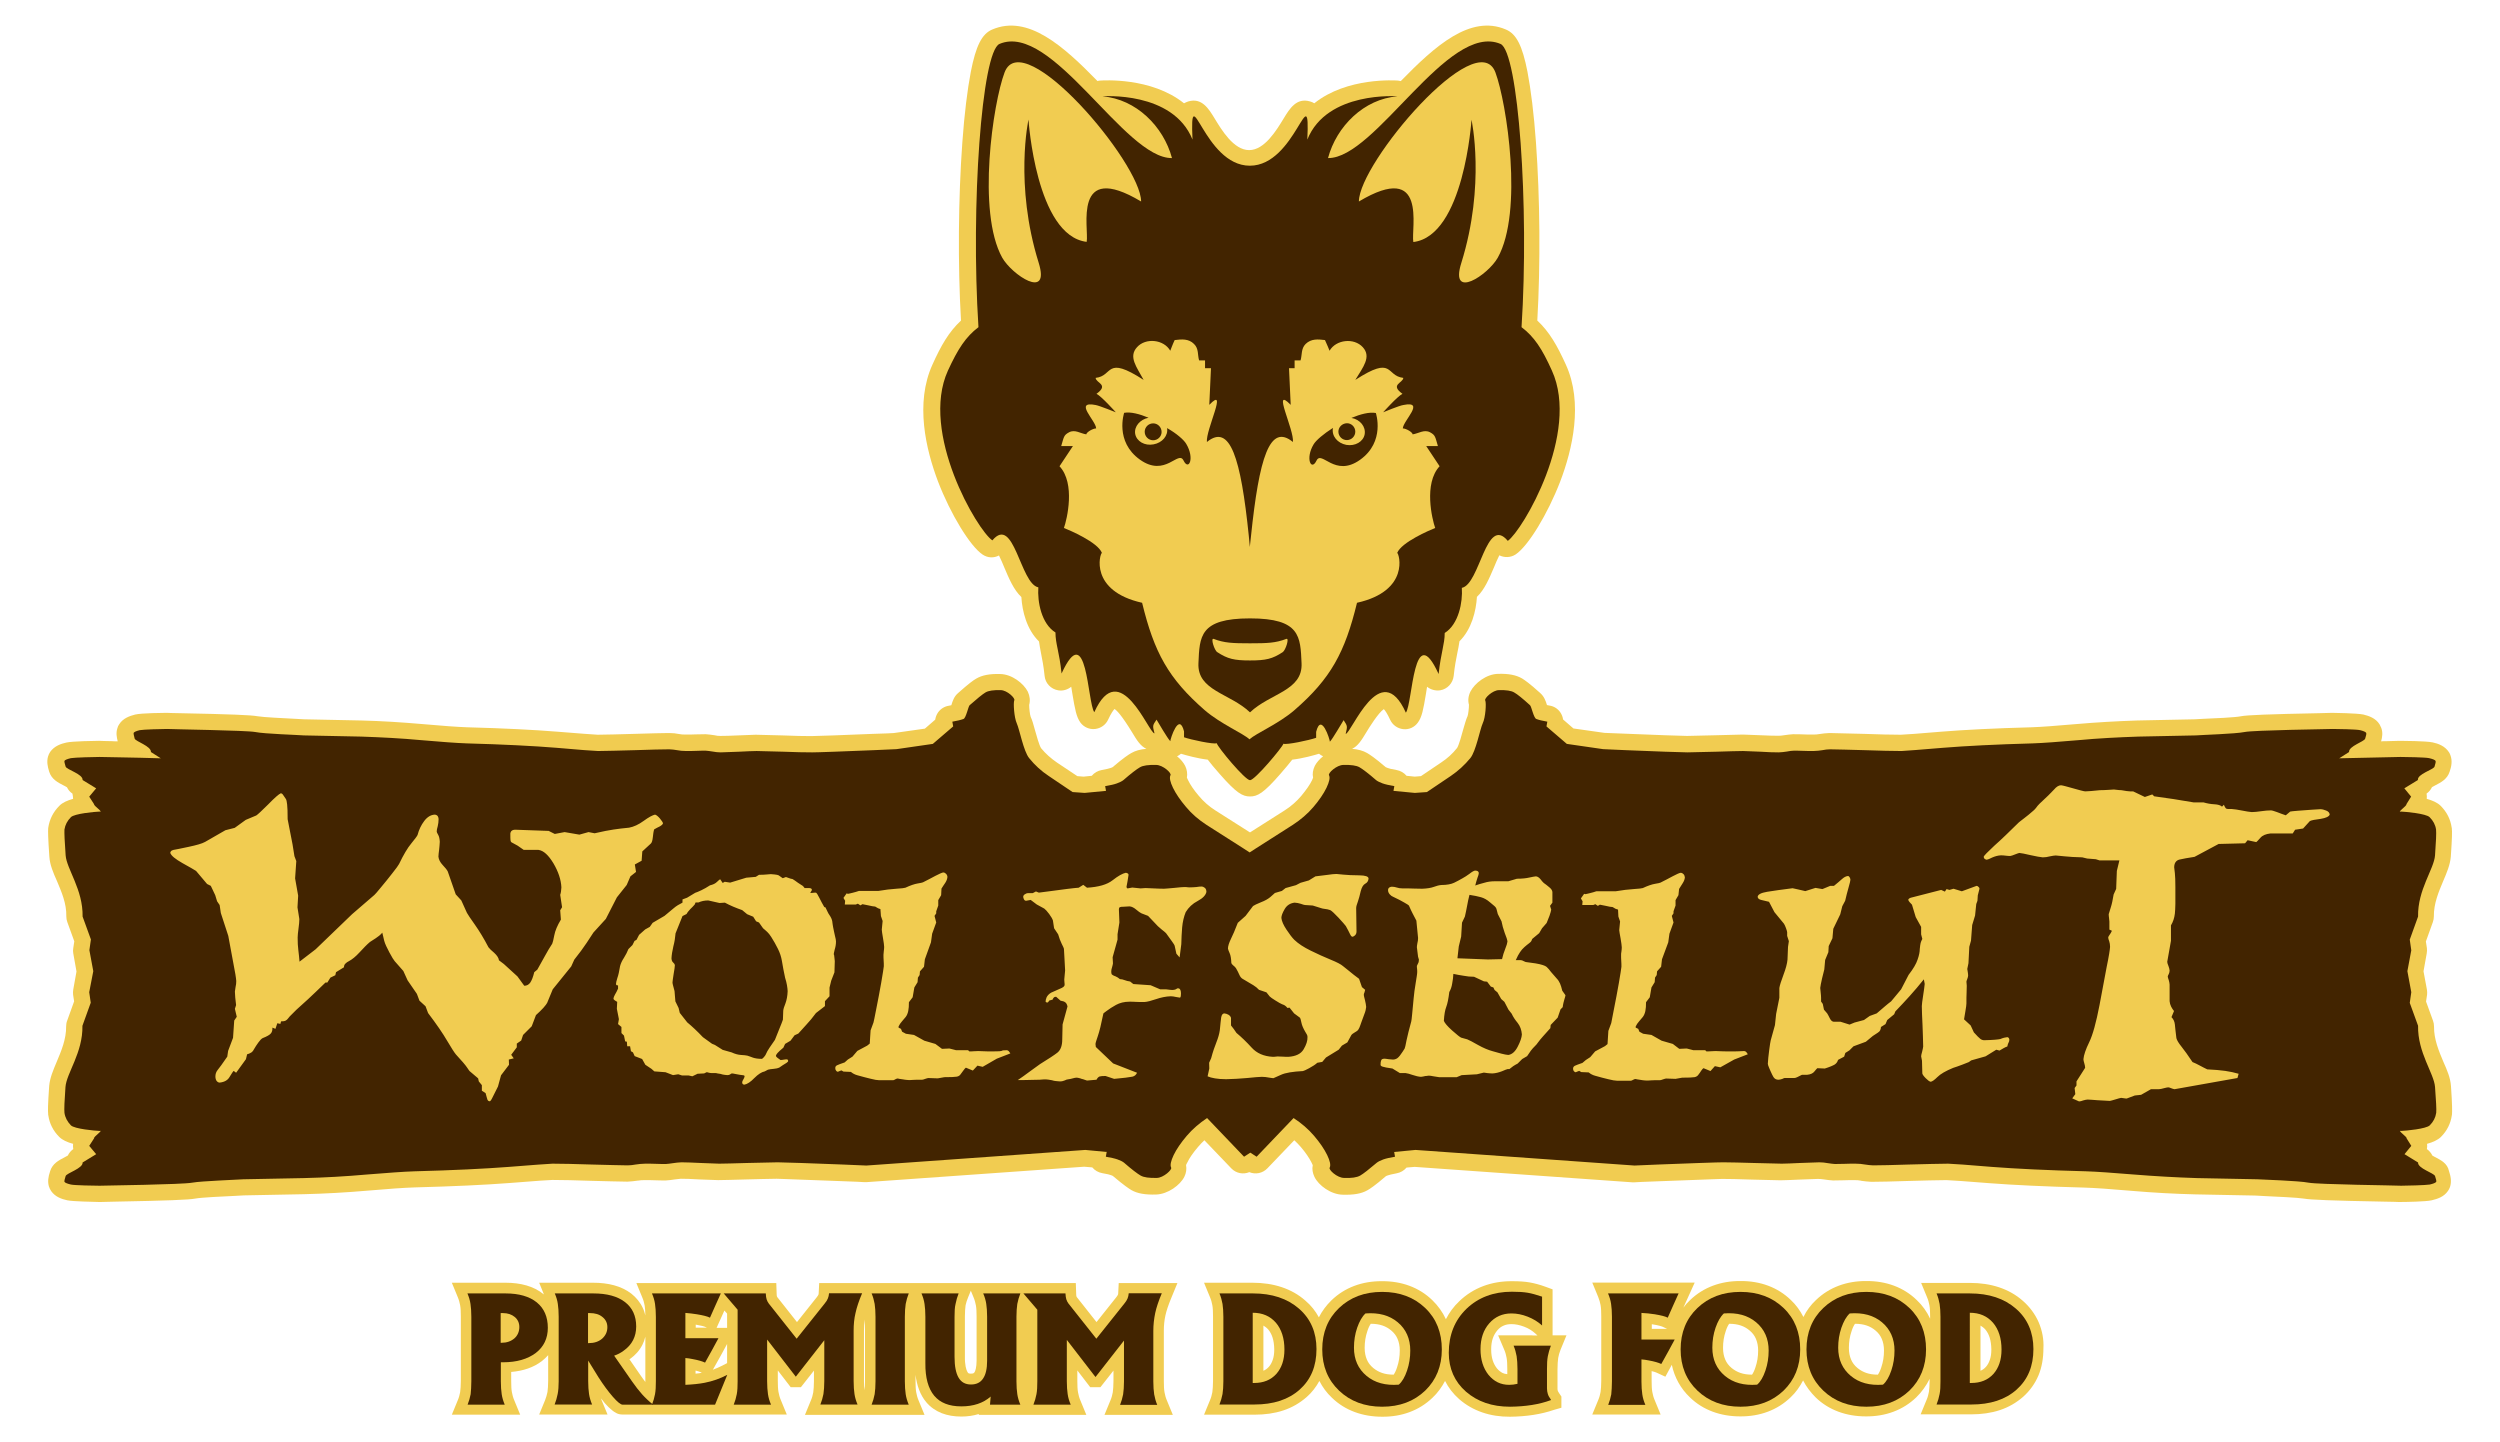
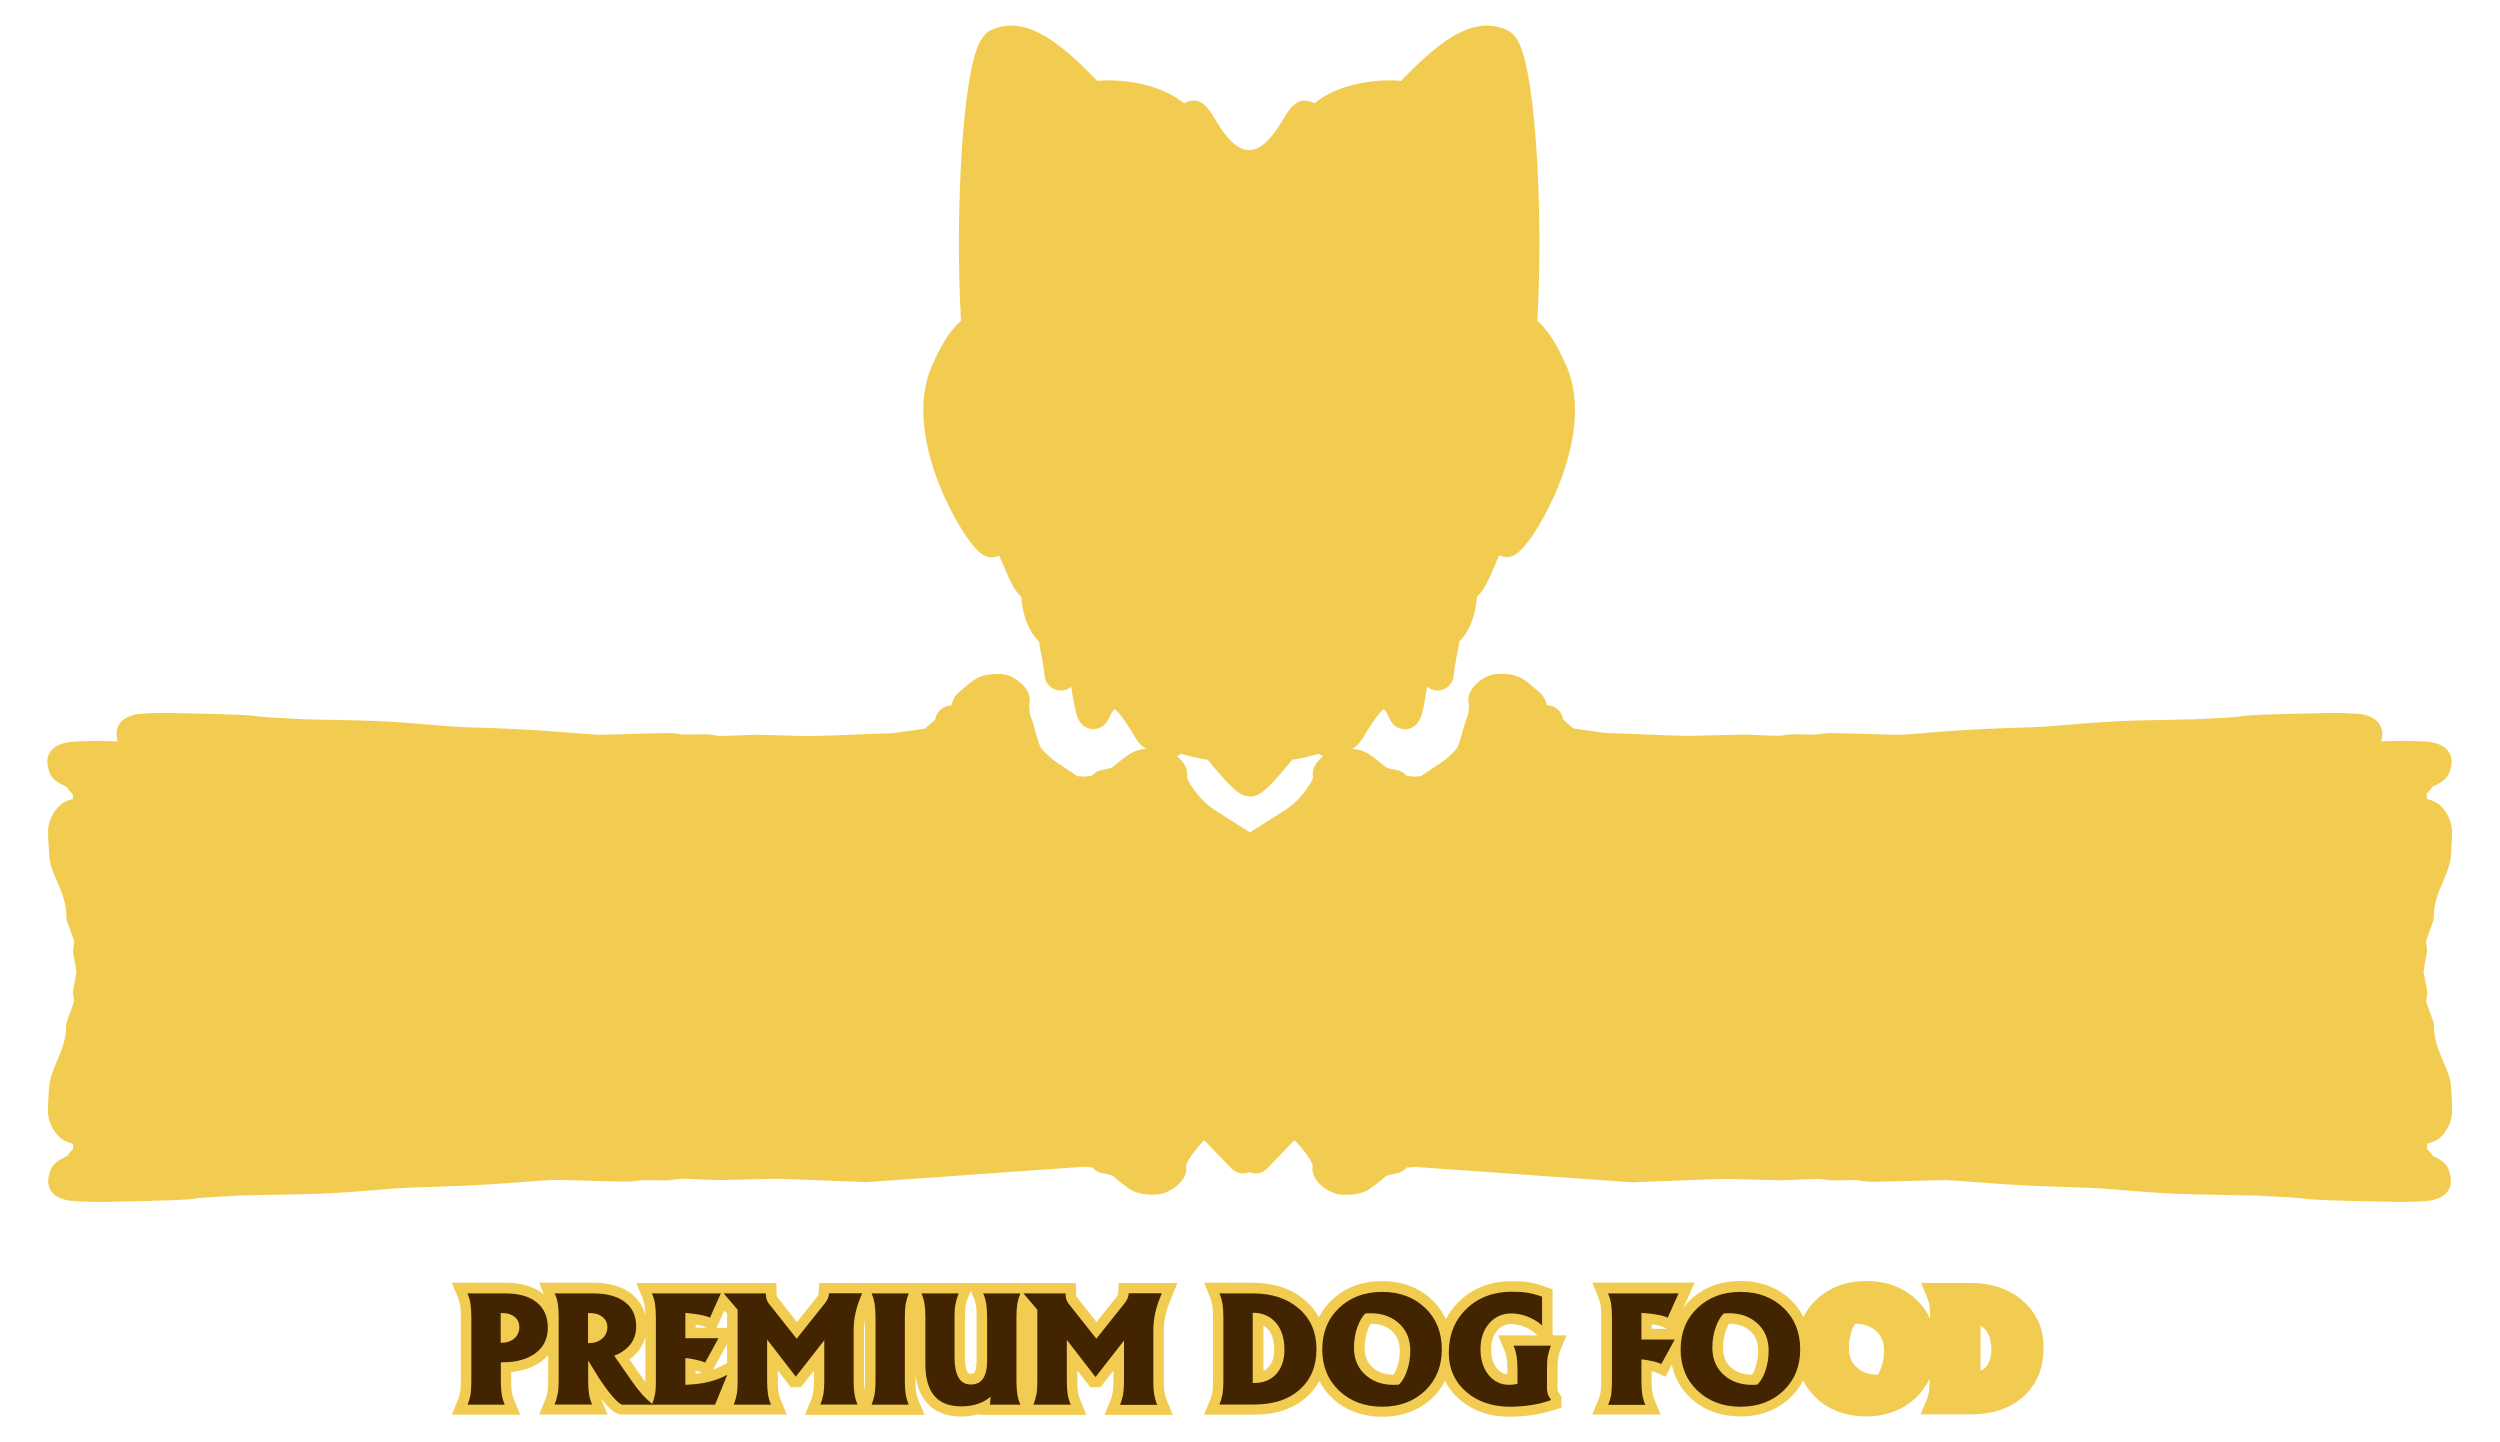
<svg xmlns="http://www.w3.org/2000/svg" id="_x32_c_outline" x="0px" y="0px" viewBox="0 0 147.4 85.04" style="enable-background:new 0 0 147.4 85.04;" xml:space="preserve">
  <style type="text/css">
	.st0{fill:#F1CC51;}
	.st1{fill:#422400;}
</style>
  <g>
    <g>
-       <polygon class="st0" points="37.15,80.13 37.14,80.13 37.14,80.13   " />
      <path class="st0" d="M68.71,77.57c0.06-0.28,0.18-0.64,0.36-1.07l0.35-0.85h-1.9h-1.56l-0.03,0.59c0,0.06-0.01,0.09-0.02,0.1    c-0.01,0.02-0.03,0.07-0.09,0.14l0,0l-1.17,1.47l-1.16-1.47l0,0l-0.02-0.04c-0.01-0.01-0.02-0.09-0.02-0.2l-0.02-0.59h-1.84h-0.51    h-2.02H59h-1.58h-0.38h-1.64H54.5H53.4h-0.91h-0.72h-1.29h-0.62H48.3l-0.03,0.59c0,0.06-0.01,0.09-0.02,0.1    c-0.01,0.02-0.03,0.07-0.09,0.14l-1.17,1.47l-1.16-1.47l0,0l-0.02-0.04c-0.01-0.01-0.02-0.09-0.02-0.2l-0.02-0.59h-1.84h-0.46    h-2.12H40.4h-2.88l0.35,0.85c0.07,0.16,0.11,0.32,0.14,0.48c0.02,0.14,0.04,0.34,0.04,0.58c-0.04-0.15-0.08-0.3-0.15-0.44    c-0.15-0.33-0.39-0.62-0.68-0.85c-0.59-0.45-1.36-0.64-2.25-0.64H33.8h-2.01l0.28,0.69c-0.01-0.01-0.02-0.02-0.03-0.02    c-0.58-0.47-1.35-0.67-2.23-0.67h-1.16h-2.01l0.35,0.85c0.07,0.16,0.11,0.33,0.14,0.48c0.03,0.16,0.04,0.38,0.04,0.66v3.8    c0,0.28-0.02,0.5-0.04,0.66c-0.03,0.16-0.07,0.32-0.14,0.48l-0.35,0.85h2.02h2.01l-0.35-0.85c-0.07-0.16-0.11-0.32-0.14-0.48    c-0.03-0.16-0.04-0.38-0.04-0.66v-0.53c0.7-0.06,1.32-0.26,1.82-0.65c0.13-0.1,0.25-0.22,0.36-0.34v1.51    c0,0.28-0.02,0.5-0.04,0.66c-0.03,0.16-0.08,0.32-0.14,0.48l-0.35,0.85h2.02h2.01l-0.35-0.85c-0.01-0.03-0.02-0.07-0.03-0.1    c0.07,0.09,0.15,0.19,0.22,0.28c0.15,0.17,0.29,0.31,0.43,0.42c0.07,0.06,0.15,0.11,0.24,0.16c0.09,0.05,0.21,0.09,0.38,0.09h0.82    h0.92h1.77h0.19h1.94h0.22h1.8h2.02l-0.35-0.85c-0.07-0.16-0.11-0.32-0.14-0.48c-0.03-0.16-0.04-0.38-0.04-0.66V80.8l0.76,0.99    h0.3h0.3l0.77-0.98v0.62c0,0.28-0.02,0.5-0.04,0.66c-0.03,0.16-0.07,0.32-0.14,0.48l-0.35,0.85h2.02h1h1.01h1.01h2.01l-0.35-0.85    c-0.07-0.16-0.11-0.32-0.14-0.48c-0.03-0.16-0.04-0.38-0.04-0.66v-0.37c0.08,0.63,0.27,1.18,0.63,1.61    c0.24,0.29,0.56,0.51,0.91,0.65c0.36,0.14,0.75,0.2,1.16,0.2c0.36,0,0.71-0.05,1.03-0.15l0,0.05h1.56h0.74h1.07h0.95h2.02    l-0.35-0.85c-0.07-0.16-0.11-0.32-0.14-0.48c-0.03-0.16-0.04-0.38-0.04-0.66V80.8l0.76,0.99h0.3h0.3l0.77-0.98v0.62    c0,0.28-0.02,0.5-0.04,0.66c-0.03,0.16-0.07,0.32-0.14,0.48l-0.35,0.85h2.02h2.01l-0.35-0.85c-0.07-0.16-0.11-0.32-0.14-0.48    c-0.03-0.16-0.04-0.38-0.04-0.66v-2.98C68.62,78.15,68.65,77.85,68.71,77.57z M57.08,76.49l0.16-0.39l0.16,0.39    c0.07,0.16,0.11,0.33,0.14,0.48c0.03,0.16,0.04,0.38,0.04,0.66v2.59c0,0.4-0.08,0.64-0.13,0.7l0,0l-0.06,0.05    c-0.02,0.01-0.06,0.02-0.15,0.02c-0.08,0-0.11-0.01-0.13-0.02c-0.02-0.01-0.04-0.02-0.07-0.08c-0.07-0.11-0.16-0.42-0.15-0.91    v-2.36c0-0.28,0.02-0.5,0.04-0.66C56.96,76.82,57.01,76.66,57.08,76.49z M50.97,81.97c-0.02-0.15-0.03-0.32-0.03-0.53v-2.98    c0-0.23,0.02-0.44,0.06-0.66v3.63C51,81.65,50.99,81.83,50.97,81.97z M41.02,80.81c0.13,0.03,0.23,0.07,0.28,0.09l0.08,0.04    c-0.11,0.02-0.23,0.04-0.37,0.05V80.81z M41.02,78.29V78.1c0.3,0.05,0.52,0.11,0.57,0.14l0.09,0.04H41.02z M42.58,80.52    c-0.18,0.09-0.36,0.17-0.55,0.24l0.47-0.84l0.37-0.68v1.13L42.58,80.52z M42.87,77.45v0.84h-0.62l0.46-1.02L42.87,77.45z     M38.05,78.81v2.63c0,0.02,0,0.03,0,0.04c-0.09-0.12-0.19-0.25-0.29-0.4l0,0l-0.65-0.94c0.01-0.01,0.02-0.01,0.04-0.02    c0.31-0.22,0.56-0.5,0.73-0.84C37.95,79.14,38.01,78.98,38.05,78.81z" />
      <path class="st0" d="M91.87,80.07c0.03-0.16,0.07-0.32,0.14-0.49l0.35-0.85h-0.82v-2.71l-0.41-0.15    c-0.35-0.13-0.67-0.21-0.95-0.26c-0.29-0.05-0.62-0.07-1.03-0.07c-1.21-0.01-2.29,0.39-3.11,1.18c-0.33,0.31-0.59,0.67-0.79,1.06    c-0.19-0.41-0.46-0.79-0.8-1.12c-0.77-0.75-1.81-1.13-2.97-1.12c-1.16-0.01-2.19,0.37-2.97,1.12c-0.31,0.3-0.56,0.64-0.75,1.01    c-0.2-0.37-0.46-0.7-0.79-0.98c-0.81-0.72-1.89-1.06-3.13-1.06H73h-2.01l0.35,0.85c0.07,0.16,0.11,0.32,0.14,0.48    c0.03,0.16,0.04,0.38,0.04,0.66v3.8c0,0.28-0.02,0.5-0.04,0.66c-0.03,0.16-0.07,0.32-0.14,0.48l-0.35,0.85H73h0.96    c0.62,0,1.19-0.08,1.7-0.25c0.52-0.17,0.98-0.44,1.38-0.79c0.31-0.27,0.56-0.6,0.75-0.95c0.19,0.37,0.43,0.7,0.74,0.99l0,0    c0,0,0,0,0,0s0,0,0,0l0,0c0.77,0.75,1.81,1.12,2.96,1.12c1.16,0.01,2.19-0.37,2.97-1.12c0.31-0.29,0.55-0.63,0.74-0.99    c0.2,0.4,0.48,0.76,0.83,1.07c0.8,0.7,1.84,1.05,3,1.04h0h0c0.96-0.01,1.83-0.14,2.61-0.41L92.06,83v-0.47v-0.19l-0.11-0.16    c-0.06-0.09-0.09-0.15-0.1-0.17l0,0l0,0c-0.01-0.03-0.02-0.07-0.02-0.13v-1.14C91.83,80.45,91.85,80.23,91.87,80.07z M90.35,78.73    h-2.02l0.36,0.85c0.07,0.16,0.11,0.32,0.14,0.48c0.03,0.16,0.04,0.38,0.04,0.66v0.3c-0.11-0.01-0.2-0.03-0.28-0.07    c-0.11-0.06-0.22-0.14-0.33-0.27c-0.21-0.27-0.34-0.61-0.34-1.12c0-0.51,0.13-0.84,0.36-1.12c0.12-0.14,0.23-0.22,0.37-0.28    c0.13-0.06,0.28-0.09,0.47-0.09c0.23,0,0.47,0.05,0.74,0.15c0.27,0.1,0.48,0.24,0.66,0.4l0.13,0.12H90.35z M82.37,80.62    L82.37,80.62c-0.06,0.19-0.13,0.33-0.2,0.43c-0.53,0-0.89-0.14-1.2-0.39c-0.18-0.15-0.3-0.31-0.38-0.5    c-0.08-0.19-0.13-0.41-0.13-0.69c0-0.35,0.05-0.67,0.16-0.99c0.06-0.19,0.13-0.33,0.2-0.43c0.53,0,0.9,0.14,1.2,0.39    c0.18,0.15,0.3,0.31,0.38,0.5c0.08,0.19,0.13,0.41,0.13,0.69C82.53,79.98,82.48,80.3,82.37,80.62z M74.48,78.15    c0.1,0.06,0.2,0.13,0.29,0.23c0.22,0.26,0.35,0.62,0.36,1.18c0,0.25-0.03,0.45-0.09,0.62c-0.06,0.17-0.13,0.3-0.23,0.41    c-0.1,0.11-0.2,0.18-0.32,0.23V78.15z" />
      <path class="st0" d="M120.2,77.96c-0.21-0.48-0.53-0.91-0.93-1.26c-0.81-0.72-1.89-1.06-3.12-1.06h-0.87h-2.01l0.35,0.85    c0.07,0.16,0.11,0.32,0.14,0.48c0.03,0.16,0.04,0.38,0.04,0.66v0.12c-0.19-0.41-0.45-0.78-0.79-1.1    c-0.77-0.75-1.81-1.13-2.97-1.12c-1.16-0.01-2.19,0.37-2.97,1.12c-0.31,0.29-0.56,0.63-0.74,1c-0.19-0.37-0.43-0.71-0.74-1    c-0.77-0.75-1.81-1.13-2.97-1.12c-1.16-0.01-2.19,0.37-2.97,1.12c-0.15,0.14-0.28,0.29-0.4,0.45l0.67-1.48h-3.16h-2.88l0.35,0.85    c0.07,0.17,0.11,0.33,0.14,0.48l0,0c0.03,0.16,0.04,0.38,0.04,0.66v3.8c0,0.28-0.02,0.5-0.04,0.66c-0.03,0.16-0.07,0.32-0.14,0.48    l-0.35,0.85h2.02h2.01l-0.35-0.85c-0.07-0.16-0.11-0.32-0.14-0.48l0,0c-0.03-0.16-0.04-0.38-0.04-0.66v-0.57    c0.14,0.03,0.24,0.07,0.29,0.09l0.52,0.24l0.38-0.7c0.16,0.74,0.52,1.4,1.07,1.92l0,0c0,0,0,0,0,0s0,0,0,0l0,0    c0.77,0.75,1.81,1.12,2.96,1.12c1.16,0.01,2.19-0.37,2.97-1.12c0.31-0.29,0.55-0.63,0.74-1c0.19,0.37,0.44,0.7,0.74,1l0,0    c0,0,0,0,0,0s0,0,0,0l0,0c0.77,0.75,1.81,1.12,2.96,1.12c1.16,0.01,2.19-0.37,2.97-1.12c0.33-0.32,0.59-0.69,0.79-1.09v0.1    c0,0.28-0.02,0.5-0.04,0.66c-0.03,0.16-0.07,0.32-0.14,0.48l-0.35,0.85h2.01h0.96c0.62,0,1.19-0.08,1.7-0.25    c0.52-0.17,0.98-0.44,1.38-0.79c0.39-0.35,0.7-0.78,0.9-1.26c0.2-0.48,0.29-1.02,0.29-1.59C120.51,78.98,120.41,78.45,120.2,77.96    z M110.92,80.62L110.92,80.62c-0.06,0.19-0.13,0.33-0.2,0.43c-0.53,0-0.89-0.14-1.2-0.39c-0.18-0.15-0.3-0.31-0.38-0.5    c-0.08-0.19-0.13-0.41-0.13-0.69c0-0.35,0.05-0.67,0.16-0.99c0.06-0.19,0.13-0.33,0.2-0.43c0.53,0,0.9,0.14,1.2,0.39    c0.18,0.15,0.3,0.31,0.38,0.5c0.08,0.19,0.13,0.41,0.13,0.69C111.08,79.98,111.03,80.3,110.92,80.62z M97.39,78.35v-0.27    c0.03,0,0.05,0,0.08,0.01c0.32,0.05,0.54,0.12,0.59,0.15l0.23,0.11H97.39z M103.5,80.62L103.5,80.62    c-0.06,0.19-0.13,0.33-0.2,0.43c-0.53,0-0.89-0.14-1.2-0.39c-0.18-0.15-0.3-0.31-0.38-0.5c-0.08-0.19-0.13-0.41-0.13-0.69    c0-0.35,0.05-0.67,0.16-0.99c0.06-0.19,0.13-0.33,0.2-0.43c0.53,0,0.9,0.14,1.2,0.39c0.18,0.15,0.3,0.31,0.38,0.5    c0.08,0.19,0.13,0.41,0.13,0.69C103.66,79.98,103.61,80.3,103.5,80.62z M116.76,78.15c0.1,0.06,0.2,0.13,0.29,0.23    c0.22,0.26,0.35,0.62,0.36,1.18c0,0.25-0.03,0.45-0.09,0.62c-0.06,0.17-0.13,0.3-0.23,0.41c-0.1,0.11-0.2,0.18-0.32,0.23V78.15z" />
    </g>
    <g>
      <path class="st1" d="M27.79,81.44v-3.8c0-0.3-0.02-0.56-0.05-0.76c-0.03-0.21-0.09-0.41-0.18-0.62h1.09h1.16    c0.79,0,1.41,0.18,1.84,0.53c0.43,0.35,0.65,0.85,0.65,1.5c0,0.62-0.24,1.12-0.71,1.48c-0.48,0.36-1.12,0.55-1.93,0.55h-0.13v1.12    c0,0.3,0.02,0.56,0.05,0.76s0.09,0.41,0.18,0.62h-1.09h-1.1c0.08-0.2,0.14-0.41,0.18-0.62C27.77,82,27.79,81.74,27.79,81.44z     M29.52,79.17h0.06c0.3,0,0.55-0.09,0.75-0.26c0.19-0.17,0.29-0.4,0.29-0.67c0-0.24-0.09-0.44-0.27-0.59s-0.41-0.23-0.7-0.23    h-0.13V79.17z" />
      <path class="st1" d="M32.94,81.44v-3.8c0-0.3-0.02-0.56-0.05-0.76c-0.03-0.21-0.09-0.41-0.18-0.62h1.09h1.18    c0.81,0,1.43,0.17,1.87,0.51c0.44,0.34,0.66,0.82,0.66,1.44c0,0.59-0.24,1.07-0.73,1.42c-0.17,0.13-0.36,0.23-0.57,0.3l1.05,1.51    c0.21,0.3,0.41,0.56,0.6,0.77s0.4,0.41,0.65,0.61h-1.8c-0.11,0-0.31-0.16-0.58-0.47c-0.27-0.31-0.55-0.69-0.84-1.14l-0.61-0.99    v1.21c0,0.3,0.02,0.56,0.05,0.76s0.09,0.41,0.18,0.62H33.8h-1.1c0.08-0.2,0.14-0.41,0.18-0.62C32.92,82,32.94,81.74,32.94,81.44z     M34.67,79.19h0.05c0.32,0,0.58-0.09,0.78-0.26c0.2-0.18,0.31-0.4,0.31-0.68c0-0.25-0.1-0.45-0.29-0.6    c-0.19-0.16-0.44-0.23-0.74-0.23h-0.11V79.19z" />
      <path class="st1" d="M38.44,82.82c0.08-0.2,0.14-0.41,0.18-0.62s0.05-0.46,0.05-0.76v-3.8c0-0.3-0.02-0.56-0.05-0.76    c-0.03-0.21-0.09-0.41-0.18-0.62h1.96h2.1l-0.32,0.71l-0.32,0.72c-0.16-0.08-0.41-0.14-0.77-0.2c-0.23-0.04-0.46-0.06-0.68-0.08    v1.49h1.95l-0.39,0.72l-0.4,0.72c-0.17-0.08-0.41-0.15-0.74-0.21c-0.14-0.03-0.28-0.05-0.42-0.06v1.58    c0.44-0.02,0.82-0.06,1.13-0.12c0.47-0.09,0.92-0.25,1.34-0.47l-0.36,0.88l-0.36,0.88H40.4H38.44z" />
      <path class="st1" d="M45.23,81.44c0,0.3,0.02,0.56,0.05,0.76c0.03,0.21,0.09,0.41,0.18,0.62h-1.1h-1.1    c0.08-0.2,0.14-0.41,0.18-0.62s0.05-0.46,0.05-0.76v-4.22l-0.82-0.96h1.24h1.24c0.01,0.15,0.02,0.26,0.05,0.35    c0.03,0.09,0.07,0.17,0.13,0.25l1.64,2.07h0l1.65-2.07c0.09-0.11,0.15-0.2,0.19-0.3c0.04-0.09,0.06-0.19,0.07-0.31h0.97h0.98    c-0.19,0.45-0.32,0.84-0.39,1.17c-0.08,0.33-0.11,0.68-0.11,1.03v2.98c0,0.3,0.02,0.56,0.05,0.76s0.09,0.41,0.18,0.62h-1.09h-1.1    c0.08-0.2,0.14-0.41,0.18-0.62c0.03-0.21,0.05-0.46,0.05-0.76v-2.41h0l-1.68,2.15h0l-1.69-2.19h0V81.44z" />
      <path class="st1" d="M51.62,81.44v-3.8c0-0.3-0.02-0.55-0.05-0.76c-0.04-0.21-0.09-0.41-0.18-0.62h1.09h1.1    c-0.08,0.2-0.14,0.41-0.18,0.62c-0.03,0.21-0.05,0.46-0.05,0.76v3.8c0,0.3,0.02,0.56,0.05,0.76s0.09,0.41,0.18,0.62h-1.09h-1.1    c0.08-0.2,0.14-0.41,0.18-0.62C51.6,82,51.62,81.74,51.62,81.44z" />
      <path class="st1" d="M56.28,77.64v2.36c0,0.55,0.08,0.96,0.24,1.23c0.16,0.27,0.4,0.4,0.73,0.4c0.32,0,0.56-0.12,0.71-0.35    c0.16-0.23,0.24-0.58,0.24-1.05v-2.59c0-0.3-0.02-0.56-0.05-0.76c-0.03-0.21-0.09-0.41-0.18-0.62h1.09h1.1    c-0.08,0.2-0.14,0.41-0.18,0.62c-0.03,0.21-0.05,0.46-0.05,0.76v3.8c0,0.3,0.02,0.56,0.05,0.76s0.09,0.41,0.18,0.62h-0.89h-0.9    l0.04-0.48c-0.44,0.39-1.02,0.58-1.73,0.58c-0.72,0-1.25-0.21-1.6-0.63c-0.35-0.42-0.53-1.06-0.52-1.92v-2.73    c0-0.3-0.02-0.56-0.05-0.76c-0.03-0.21-0.09-0.41-0.18-0.62h1.09h1.1c-0.08,0.2-0.14,0.41-0.18,0.62    C56.29,77.08,56.28,77.34,56.28,77.64z" />
      <path class="st1" d="M62.9,81.44c0,0.3,0.02,0.56,0.05,0.76c0.03,0.21,0.09,0.41,0.18,0.62h-1.1h-1.1    c0.08-0.2,0.14-0.41,0.18-0.62s0.05-0.46,0.05-0.76v-4.22l-0.82-0.96h1.24h1.24c0.01,0.15,0.02,0.26,0.05,0.35    c0.03,0.09,0.07,0.17,0.13,0.25l1.64,2.07h0l1.65-2.07c0.09-0.11,0.15-0.2,0.19-0.3s0.06-0.19,0.07-0.31h0.97h0.98    c-0.19,0.45-0.32,0.84-0.39,1.17C68.04,77.76,68,78.11,68,78.47v2.98c0,0.3,0.02,0.56,0.05,0.76c0.04,0.21,0.09,0.41,0.18,0.62    h-1.09h-1.1c0.08-0.2,0.14-0.41,0.18-0.62c0.03-0.21,0.05-0.46,0.05-0.76v-2.41l-1.68,2.15h0l-1.69-2.19h0V81.44z" />
      <path class="st1" d="M72.13,81.44v-3.8c0-0.3-0.02-0.56-0.05-0.76c-0.04-0.21-0.09-0.41-0.18-0.62H73h0.87    c1.13,0,2.03,0.3,2.72,0.9c0.69,0.6,1.03,1.4,1.03,2.38c0,1.01-0.33,1.8-0.99,2.39c-0.66,0.59-1.55,0.88-2.67,0.88H73H71.9    c0.08-0.2,0.14-0.41,0.18-0.62C72.11,82,72.13,81.74,72.13,81.44z M73.86,81.54h0.09c0.55,0,0.98-0.18,1.3-0.53    c0.32-0.36,0.48-0.84,0.48-1.44c0-0.66-0.17-1.19-0.5-1.58c-0.34-0.39-0.79-0.59-1.37-0.59V81.54z" />
      <path class="st1" d="M78.95,81.99c-0.66-0.63-0.99-1.44-0.99-2.43c0-0.99,0.33-1.81,0.99-2.44c0.66-0.63,1.5-0.95,2.54-0.95    c1.04,0,1.88,0.32,2.54,0.95c0.66,0.63,0.98,1.45,0.98,2.44c0,0.99-0.33,1.8-0.98,2.43c-0.66,0.63-1.5,0.95-2.54,0.95    C80.46,82.94,79.61,82.62,78.95,81.99z M82.96,80.81c0.13-0.38,0.19-0.77,0.19-1.18c0-0.7-0.25-1.26-0.74-1.67    c-0.49-0.41-1.12-0.58-1.9-0.52c-0.2,0.18-0.36,0.47-0.49,0.84c-0.13,0.38-0.19,0.77-0.19,1.18c0,0.7,0.25,1.25,0.74,1.66    c0.49,0.41,1.12,0.58,1.9,0.52C82.67,81.47,82.83,81.19,82.96,80.81z" />
      <path class="st1" d="M89.03,82.94c-1.06,0-1.92-0.3-2.6-0.89c-0.67-0.59-1.01-1.36-1.01-2.29c0-1.05,0.35-1.92,1.04-2.59    c0.7-0.67,1.59-1.01,2.68-1.01c0.38,0,0.69,0.02,0.93,0.06c0.24,0.04,0.52,0.12,0.85,0.23v1.7c-0.24-0.22-0.52-0.39-0.85-0.52    s-0.65-0.19-0.96-0.19c-0.53,0-0.97,0.2-1.31,0.59c-0.34,0.39-0.51,0.9-0.51,1.52c0,0.61,0.16,1.12,0.47,1.51    c0.32,0.39,0.72,0.59,1.22,0.59c0.16,0,0.32-0.02,0.49-0.06v-0.87c0-0.3-0.02-0.56-0.05-0.76c-0.04-0.21-0.09-0.41-0.18-0.62h1.1    h1.1c-0.08,0.21-0.14,0.41-0.18,0.62c-0.04,0.21-0.05,0.46-0.05,0.76v1.14c0,0.12,0.02,0.23,0.05,0.33    c0.03,0.1,0.09,0.21,0.18,0.33v0.03C90.74,82.81,89.94,82.93,89.03,82.94z" />
      <path class="st1" d="M95.04,81.44v-3.8c0-0.3-0.02-0.56-0.05-0.76c-0.03-0.21-0.09-0.41-0.18-0.62h1.96h2.2l-0.32,0.71l-0.32,0.72    c-0.15-0.08-0.41-0.14-0.76-0.2c-0.27-0.04-0.53-0.07-0.79-0.08v1.57h1.96l-0.39,0.72l-0.4,0.72c-0.17-0.08-0.41-0.15-0.74-0.21    c-0.15-0.03-0.29-0.05-0.43-0.06v1.3c0,0.3,0.02,0.56,0.05,0.76c0.03,0.21,0.09,0.41,0.18,0.62h-1.09h-1.1    c0.08-0.2,0.14-0.41,0.18-0.62C95.02,82,95.04,81.74,95.04,81.44z" />
      <path class="st1" d="M100.08,81.99c-0.66-0.63-0.99-1.44-0.99-2.43c0-0.99,0.33-1.81,0.99-2.44c0.66-0.63,1.5-0.95,2.54-0.95    c1.04,0,1.88,0.32,2.54,0.95c0.66,0.63,0.98,1.45,0.98,2.44c0,0.99-0.33,1.8-0.98,2.43c-0.66,0.63-1.5,0.95-2.54,0.95    C101.59,82.94,100.74,82.62,100.08,81.99z M104.09,80.81c0.13-0.38,0.19-0.77,0.19-1.18c0-0.7-0.25-1.26-0.74-1.67    c-0.49-0.41-1.12-0.58-1.9-0.52c-0.2,0.18-0.36,0.47-0.49,0.84c-0.13,0.38-0.19,0.77-0.19,1.18c0,0.7,0.25,1.25,0.74,1.66    c0.49,0.41,1.12,0.58,1.9,0.52C103.8,81.47,103.96,81.19,104.09,80.81z" />
-       <path class="st1" d="M107.5,81.99c-0.66-0.63-0.99-1.44-0.99-2.43c0-0.99,0.33-1.81,0.99-2.44c0.66-0.63,1.5-0.95,2.54-0.95    c1.04,0,1.88,0.32,2.54,0.95c0.66,0.63,0.98,1.45,0.98,2.44c0,0.99-0.33,1.8-0.98,2.43c-0.66,0.63-1.5,0.95-2.54,0.95    C109.01,82.94,108.16,82.62,107.5,81.99z M111.51,80.81c0.13-0.38,0.19-0.77,0.19-1.18c0-0.7-0.25-1.26-0.74-1.67    c-0.49-0.41-1.12-0.58-1.9-0.52c-0.2,0.18-0.36,0.47-0.49,0.84c-0.13,0.38-0.19,0.77-0.19,1.18c0,0.7,0.25,1.25,0.74,1.66    c0.49,0.41,1.12,0.58,1.9,0.52C111.22,81.47,111.38,81.19,111.51,80.81z" />
-       <path class="st1" d="M114.41,81.44v-3.8c0-0.3-0.02-0.56-0.05-0.76c-0.04-0.21-0.09-0.41-0.18-0.62h1.09h0.87    c1.13,0,2.03,0.3,2.72,0.9c0.69,0.6,1.03,1.4,1.03,2.38c0,1.01-0.33,1.8-0.99,2.39c-0.66,0.59-1.55,0.88-2.67,0.88h-0.96h-1.09    c0.08-0.2,0.14-0.41,0.18-0.62C114.4,82,114.41,81.74,114.41,81.44z M116.14,81.54h0.09c0.55,0,0.98-0.18,1.3-0.53    c0.32-0.36,0.48-0.84,0.48-1.44c0-0.66-0.17-1.19-0.5-1.58c-0.34-0.39-0.79-0.59-1.37-0.59V81.54z" />
    </g>
    <path class="st0" d="M69.63,44.44c0.3,0.09,0.97,0.28,1.58,0.35c0.16,0.21,0.38,0.48,0.7,0.84c0.99,1.13,1.35,1.33,1.79,1.33   c0.44,0,0.8-0.19,1.79-1.33c0.32-0.36,0.54-0.64,0.7-0.84c0.61-0.07,1.29-0.26,1.58-0.35c0.07,0.06,0.15,0.11,0.24,0.15   c-0.21,0.17-0.39,0.37-0.49,0.57c-0.11,0.23-0.15,0.47-0.1,0.69c-0.01,0.04-0.03,0.08-0.06,0.15c-0.13,0.27-0.35,0.58-0.64,0.93   c-0.28,0.33-0.61,0.62-0.99,0.86l-2.03,1.29l-2.03-1.29c-0.38-0.24-0.71-0.53-0.99-0.87c-0.29-0.34-0.5-0.65-0.63-0.92   c-0.03-0.07-0.05-0.12-0.07-0.15c0.04-0.22,0.01-0.46-0.1-0.69c-0.1-0.2-0.27-0.4-0.48-0.57C69.48,44.56,69.56,44.5,69.63,44.44    M143.61,68.24c-0.06-0.03-0.14-0.07-0.2-0.11c-0.07-0.15-0.18-0.28-0.32-0.38c0.02-0.1,0.02-0.21,0.01-0.31   c0.33-0.09,0.63-0.22,0.82-0.41c0.36-0.36,0.57-0.79,0.64-1.27c0-0.02,0.01-0.04,0.01-0.06c0.01-0.18,0.02-0.52-0.06-1.66   c-0.03-0.48-0.23-0.95-0.45-1.44c-0.26-0.62-0.56-1.32-0.55-2.08c0-0.12-0.02-0.23-0.06-0.34l-0.41-1.13l0.06-0.4   c0.01-0.1,0.01-0.21-0.01-0.31l-0.2-1.07l0.19-1.06c0.02-0.1,0.02-0.21,0.01-0.31l-0.06-0.39l0.41-1.14   c0.04-0.11,0.06-0.23,0.06-0.34c-0.01-0.76,0.29-1.46,0.55-2.08c0.21-0.49,0.41-0.96,0.45-1.44c0.08-1.14,0.08-1.49,0.06-1.66   c0-0.02,0-0.04-0.01-0.06c-0.07-0.48-0.28-0.91-0.65-1.28c-0.19-0.19-0.49-0.32-0.82-0.41c0.01-0.1,0.01-0.21-0.01-0.31   c0.14-0.1,0.25-0.23,0.32-0.38c0.07-0.04,0.15-0.08,0.2-0.11c0.33-0.17,0.7-0.36,0.84-0.8c0.1-0.29,0.18-0.63,0.04-0.99   c-0.02-0.06-0.05-0.11-0.08-0.16c-0.24-0.37-0.64-0.51-0.97-0.58c0,0-0.01,0-0.01,0c-0.36-0.08-1.73-0.09-1.88-0.09   c-0.02,0-0.04,0-0.06,0c-0.06,0-0.39,0.01-0.74,0.02c-0.11,0-0.22,0-0.34,0.01c0.07-0.25,0.11-0.52,0.01-0.79   c-0.03-0.07-0.06-0.14-0.1-0.21c-0.23-0.37-0.63-0.5-0.95-0.58c-0.37-0.08-1.76-0.1-1.82-0.1c-0.02,0-0.04,0-0.06,0   c-0.06,0-0.38,0.01-0.73,0.02c-3.03,0.06-4.24,0.11-4.61,0.18c-0.32,0.07-1.63,0.13-2.19,0.15c-0.25,0.01-0.44,0.02-0.55,0.03   l-3.36,0.07c0,0-0.01,0-0.01,0c-1.22,0.04-2.43,0.11-3.58,0.21c-1.25,0.11-2.09,0.17-2.64,0.19c-2.23,0.06-3.97,0.15-5.34,0.26   c-1.3,0.11-2.1,0.17-2.39,0.18c-0.56,0-1.28-0.02-2.13-0.05c-1.06-0.03-1.7-0.04-2.04-0.05c-0.01,0-0.03,0-0.04,0   c-0.21,0.01-0.41,0.03-0.59,0.06c-0.1,0.02-0.22,0.03-0.37,0.03c-0.24,0-0.41,0-0.57-0.01c-0.19-0.01-0.38-0.01-0.57-0.01   c-0.01,0-0.03,0-0.05,0c-0.15,0.01-0.33,0.03-0.53,0.06c-0.11,0.02-0.22,0.03-0.33,0.03c-0.27,0-0.62-0.01-1.04-0.03   c-0.43-0.02-0.78-0.03-1.04-0.04c-0.01,0-0.02,0-0.03,0c-0.35,0.01-0.9,0.02-1.58,0.04c-0.73,0.02-1.28,0.03-1.69,0.04   c-0.13,0-0.56-0.02-1.3-0.04l-2.3-0.09c-0.75-0.03-1.14-0.05-1.27-0.05l-1.83-0.26l-0.61-0.53c-0.02-0.15-0.08-0.3-0.17-0.43   c-0.15-0.21-0.37-0.35-0.63-0.39c-0.05-0.01-0.1-0.02-0.15-0.03c-0.08-0.26-0.17-0.51-0.4-0.71c-0.64-0.58-0.91-0.76-1.07-0.86   c-0.35-0.2-0.79-0.29-1.41-0.27c-0.69,0.01-1.38,0.55-1.63,1.04c-0.13,0.26-0.16,0.53-0.09,0.78c0,0.19-0.04,0.58-0.09,0.7   c0,0,0,0.01-0.01,0.01c-0.08,0.19-0.15,0.44-0.24,0.75c-0.08,0.3-0.25,0.92-0.36,1.09c-0.27,0.34-0.58,0.62-0.93,0.85l-1.2,0.81   l-0.37,0.03l-0.48-0.05c-0.15-0.18-0.36-0.3-0.59-0.34c-0.29-0.05-0.45-0.09-0.52-0.12c-0.06-0.02-0.1-0.04-0.12-0.05   c-0.65-0.56-0.94-0.74-1.09-0.83c-0.24-0.14-0.53-0.22-0.89-0.25c0.34-0.16,0.56-0.51,0.83-0.96c0.18-0.3,0.72-1.17,1.04-1.38   c0.07,0.07,0.2,0.25,0.37,0.62c0.14,0.31,0.43,0.52,0.77,0.56c0.34,0.04,0.67-0.11,0.87-0.39c0.24-0.33,0.32-0.77,0.47-1.67   c0.02-0.12,0.05-0.28,0.07-0.44c0.21,0.17,0.49,0.25,0.77,0.21c0.43-0.07,0.75-0.42,0.8-0.85c0.06-0.58,0.14-0.98,0.21-1.33   c0.05-0.25,0.1-0.47,0.13-0.71c0.72-0.71,0.98-1.79,1.03-2.62c0.45-0.42,0.73-1.1,1.01-1.75c0.08-0.2,0.2-0.48,0.31-0.7   c0.3,0.15,0.67,0.14,0.96-0.05c0.74-0.49,1.89-2.38,2.63-4.3c0.72-1.89,1.37-4.63,0.33-6.9c-0.5-1.1-0.96-1.92-1.68-2.59   c0.19-3.32,0.16-7.2-0.08-10.51c-0.12-1.68-0.3-3.11-0.5-4.16c-0.3-1.53-0.65-2.23-1.27-2.49c-2.1-0.9-4.18,0.97-6.2,3.04   c-0.05-0.01-0.11-0.02-0.16-0.03c-0.15-0.01-3.01-0.21-4.94,1.34c-0.08-0.05-0.16-0.09-0.25-0.11c-0.8-0.24-1.21,0.44-1.54,0.98   c-0.43,0.71-1.14,1.89-2.05,1.89c-0.91,0-1.62-1.18-2.05-1.89c-0.33-0.54-0.74-1.22-1.54-0.98c-0.09,0.03-0.18,0.07-0.25,0.11   c-1.93-1.55-4.79-1.35-4.94-1.34c-0.06,0-0.11,0.01-0.16,0.03c-2.02-2.07-4.1-3.94-6.21-3.04c-0.61,0.26-0.96,0.96-1.26,2.49   c-0.2,1.04-0.38,2.48-0.5,4.16c-0.24,3.3-0.27,7.19-0.08,10.51c-0.72,0.67-1.18,1.48-1.68,2.59c-1.04,2.28-0.39,5.01,0.33,6.91   c0.74,1.92,1.89,3.81,2.63,4.3c0.3,0.2,0.66,0.21,0.96,0.05c0.11,0.22,0.23,0.5,0.31,0.7c0.28,0.66,0.56,1.33,1.01,1.75   c0.05,0.83,0.31,1.91,1.04,2.62c0.03,0.24,0.08,0.47,0.12,0.7c0.07,0.35,0.15,0.75,0.21,1.33c0.04,0.43,0.37,0.78,0.8,0.85   c0.28,0.05,0.56-0.04,0.77-0.21c0.03,0.16,0.05,0.31,0.07,0.43c0.15,0.9,0.23,1.34,0.47,1.68c0.2,0.27,0.53,0.42,0.87,0.38   c0.34-0.04,0.63-0.25,0.77-0.56c0.17-0.37,0.3-0.54,0.37-0.62c0.13,0.08,0.41,0.35,1.04,1.38c0.27,0.45,0.49,0.81,0.84,0.97   c-0.36,0.03-0.65,0.11-0.89,0.25c-0.16,0.09-0.44,0.27-1.1,0.83c-0.02,0.01-0.05,0.03-0.12,0.05c-0.07,0.02-0.22,0.07-0.52,0.12   c-0.23,0.04-0.44,0.16-0.59,0.34l-0.48,0.05l-0.37-0.03l-1.2-0.8c-0.35-0.24-0.67-0.52-0.94-0.85c-0.11-0.17-0.28-0.78-0.36-1.07   c-0.09-0.33-0.16-0.59-0.25-0.77c-0.05-0.13-0.09-0.52-0.09-0.71c0.07-0.25,0.04-0.52-0.08-0.78c-0.25-0.49-0.94-1.03-1.63-1.04   c-0.62-0.02-1.07,0.07-1.41,0.27c-0.16,0.09-0.43,0.28-1.08,0.86c-0.23,0.2-0.31,0.45-0.39,0.71c-0.04,0.01-0.09,0.02-0.15,0.03   c-0.25,0.04-0.48,0.18-0.63,0.39c-0.09,0.13-0.15,0.28-0.17,0.43l-0.61,0.53l-1.83,0.26c-0.13,0.01-0.52,0.03-1.27,0.05l-2.3,0.09   c-0.28,0.01-1.12,0.04-1.3,0.04c-0.41,0-0.98-0.01-1.69-0.04c-0.68-0.02-1.22-0.03-1.57-0.04c-0.01,0-0.02,0-0.03,0   c-0.26,0.01-0.61,0.02-1.04,0.04c-0.42,0.02-0.77,0.03-1.04,0.03c-0.11,0-0.22-0.01-0.33-0.04c-0.19-0.03-0.37-0.05-0.52-0.06   c-0.02,0-0.03,0-0.05,0c-0.19,0-0.38,0.01-0.57,0.01c-0.16,0.01-0.34,0.01-0.58,0.01c-0.15,0-0.27-0.01-0.36-0.03   c-0.19-0.04-0.39-0.06-0.6-0.06c-0.01,0-0.03,0-0.04,0c-0.34,0-0.98,0.02-2.04,0.05c-0.86,0.03-1.57,0.04-2.13,0.05   c-0.29-0.01-1.09-0.08-2.39-0.18c-1.37-0.11-3.11-0.2-5.34-0.26c-0.55-0.02-1.39-0.08-2.63-0.19c-1.16-0.1-2.37-0.18-3.59-0.21   c0,0-0.01,0-0.01,0l-3.36-0.07c-0.11-0.01-0.3-0.02-0.55-0.03c-0.56-0.03-1.86-0.09-2.19-0.15c-0.36-0.07-1.57-0.12-4.6-0.18   c-0.35-0.01-0.67-0.01-0.73-0.02c-0.02,0-0.04,0-0.06,0c-0.06,0-1.45,0.01-1.82,0.1c-0.31,0.08-0.71,0.21-0.94,0.57   c-0.05,0.07-0.09,0.15-0.11,0.24c-0.09,0.27-0.04,0.53,0.02,0.77c-0.12,0-0.23,0-0.34-0.01c-0.35-0.01-0.67-0.01-0.73-0.02   c-0.02,0-0.04,0-0.06,0c-0.16,0-1.53,0.02-1.89,0.1c-0.32,0.07-0.71,0.2-0.96,0.55c-0.06,0.09-0.1,0.18-0.13,0.28   c-0.08,0.29-0.03,0.57,0.07,0.89c0.14,0.45,0.52,0.64,0.85,0.81c0.06,0.03,0.14,0.07,0.2,0.11c0.07,0.15,0.18,0.28,0.32,0.37   C4.3,46.89,4.3,47,4.31,47.1c-0.33,0.09-0.63,0.22-0.81,0.41c-0.36,0.36-0.57,0.78-0.65,1.26c0,0.03-0.01,0.05-0.01,0.08   c-0.01,0.18-0.01,0.52,0.07,1.66c0.03,0.48,0.23,0.95,0.45,1.44c0.26,0.62,0.57,1.32,0.55,2.08c0,0.12,0.02,0.23,0.06,0.34   l0.41,1.13l-0.06,0.4C4.3,56,4.3,56.11,4.32,56.21l0.19,1.07l-0.19,1.06c-0.02,0.1-0.02,0.21-0.01,0.31l0.06,0.39l-0.41,1.14   C3.92,60.28,3.9,60.4,3.9,60.51c0.01,0.76-0.29,1.46-0.55,2.08c-0.21,0.5-0.41,0.96-0.45,1.44c-0.08,1.14-0.08,1.48-0.06,1.66   c0,0.03,0,0.05,0.01,0.08c0.07,0.48,0.29,0.91,0.64,1.26c0.19,0.19,0.48,0.32,0.82,0.41c-0.01,0.1-0.01,0.21,0.01,0.31   c-0.14,0.1-0.25,0.23-0.32,0.38c-0.07,0.04-0.15,0.08-0.2,0.11c-0.33,0.17-0.7,0.36-0.84,0.8c-0.13,0.38-0.15,0.64-0.08,0.9   c0.03,0.1,0.08,0.2,0.14,0.29c0.24,0.34,0.62,0.47,0.95,0.54c0.33,0.07,1.53,0.09,1.89,0.1c0.02,0,0.04,0,0.06,0   c0.06,0,0.42-0.01,0.81-0.02c3.16-0.06,4.41-0.11,4.77-0.18c0.36-0.07,1.7-0.13,2.34-0.16c0.25-0.01,0.43-0.02,0.54-0.03l3.54-0.07   c1.22-0.03,2.49-0.1,3.76-0.21c1.25-0.11,2.16-0.17,2.76-0.19c2.29-0.06,4.18-0.15,5.61-0.26c1.69-0.14,2.31-0.17,2.52-0.18   c0.61,0,1.36,0.02,2.25,0.05c0.95,0.03,1.67,0.04,2.14,0.05c0.01,0,0.03,0,0.04,0c0.2-0.01,0.4-0.03,0.6-0.06c0.01,0,0.02,0,0.03,0   c0.09-0.02,0.22-0.03,0.38-0.03c0.2,0,0.4,0,0.62,0.01c0.22,0.01,0.41,0.01,0.58,0.01c0.02,0,0.04,0,0.05,0   c0.17-0.01,0.34-0.03,0.52-0.06c0.13-0.02,0.25-0.03,0.36-0.04c0.26,0,0.6,0.01,1.1,0.04c0.49,0.02,0.84,0.03,1.09,0.04   c0.01,0,0.02,0,0.03,0c0.32,0,0.84-0.02,1.65-0.04c0.61-0.02,1.29-0.03,1.78-0.04c0.08,0,0.27,0.01,0.58,0.02   c0.21,0.01,0.48,0.02,0.79,0.03l2.42,0.09c0.85,0.03,1.27,0.05,1.38,0.06c0.04,0,0.09,0,0.13,0l12.83-0.91l0.48,0.04   c0.15,0.18,0.36,0.3,0.59,0.34c0.3,0.05,0.45,0.09,0.52,0.12c0.06,0.02,0.1,0.04,0.11,0.05c0.66,0.56,0.94,0.74,1.09,0.83   c0.35,0.2,0.81,0.28,1.45,0.26c0.7-0.02,1.43-0.56,1.67-1.05c0.11-0.22,0.14-0.46,0.1-0.68c0.01-0.04,0.03-0.09,0.07-0.15   c0.13-0.28,0.35-0.59,0.64-0.93c0.12-0.14,0.24-0.27,0.37-0.39l1.59,1.66c0.28,0.29,0.7,0.37,1.06,0.22   c0.36,0.15,0.78,0.07,1.06-0.22l1.59-1.66c0.13,0.12,0.26,0.25,0.38,0.39c0.29,0.34,0.5,0.65,0.64,0.93   c0.03,0.07,0.05,0.11,0.07,0.15c-0.05,0.22-0.01,0.46,0.1,0.69c0.24,0.5,0.97,1.04,1.67,1.05c0.64,0.02,1.1-0.06,1.45-0.26   c0.16-0.09,0.44-0.27,1.09-0.83c0.02-0.01,0.05-0.03,0.12-0.05c0.07-0.02,0.22-0.07,0.51-0.12c0.23-0.04,0.44-0.16,0.59-0.34   l0.48-0.04l12.83,0.91c0.04,0,0.09,0,0.13,0c0.11-0.01,0.53-0.03,1.38-0.06l2.41-0.09c0.31-0.01,0.57-0.02,0.78-0.03   c0.31-0.01,0.51-0.02,0.59-0.02c0.39,0,0.9,0.01,1.78,0.04c0.8,0.02,1.33,0.03,1.65,0.04c0.01,0,0.02,0,0.03,0   c0.25,0,0.61-0.02,1.09-0.04c0.5-0.02,0.84-0.03,1.1-0.04c0.11,0,0.23,0.01,0.36,0.03c0.19,0.03,0.36,0.05,0.53,0.06   c0.02,0,0.04,0,0.05,0c0.17,0,0.37-0.01,0.59-0.01c0.22-0.01,0.42-0.01,0.61-0.01c0.16,0,0.29,0.01,0.38,0.03   c0.01,0,0.02,0,0.03,0.01c0.2,0.03,0.4,0.05,0.6,0.06c0.01,0,0.03,0,0.04,0c0.47,0,1.19-0.02,2.15-0.05   c0.87-0.03,1.64-0.04,2.24-0.05c0.3,0.01,1.14,0.07,2.52,0.18c1.43,0.11,3.32,0.2,5.6,0.26c0.61,0.02,1.52,0.08,2.77,0.19   c1.28,0.11,2.54,0.18,3.77,0.21l3.54,0.07c0.11,0.01,0.29,0.01,0.54,0.03c0.65,0.03,1.99,0.09,2.34,0.15   c0.37,0.07,1.62,0.12,4.78,0.18c0.38,0.01,0.74,0.01,0.8,0.02c0.02,0,0.04,0,0.05,0c0,0,0.01,0,0.01,0c0.36,0,1.56-0.02,1.89-0.1   c0.34-0.08,0.72-0.2,0.96-0.55c0.05-0.07,0.09-0.15,0.12-0.23c0.11-0.33,0.04-0.65-0.06-0.95C144.3,68.6,143.93,68.41,143.61,68.24   " />
-     <path class="st1" d="M91.5,21.85c-0.58-1.29-1.04-1.99-1.79-2.56c0.46-7.14-0.19-16.25-1.24-16.7c-3.1-1.32-7.37,6.77-10.17,6.73   c0.5-1.87,2.12-3.49,4.1-3.64c0,0-4.16-0.33-5.32,2.55c0.17-3.81-0.66,1.54-3.39,1.54c-2.73,0-3.55-5.35-3.38-1.54   C69.15,5.35,65,5.68,65,5.68c1.98,0.16,3.6,1.77,4.1,3.64c-2.8,0.04-7.07-8.05-10.17-6.73c-1.05,0.45-1.7,9.55-1.24,16.7   c-0.75,0.57-1.21,1.28-1.8,2.56c-1.67,3.67,1.75,9.44,2.62,10.01c1.28-1.53,1.64,2.56,2.71,2.77c-0.06,0.85,0.18,2.15,1.01,2.66   c0,0.68,0.23,1.14,0.36,2.42c1.51-3.29,1.52,1.72,1.93,2.28c1.5-3.33,3.21,1.25,3.55,1.25c-0.12-0.46-0.12-0.46,0.12-0.81   c0.11,0.18,0.64,1.1,0.81,1.27c0-0.12,0.51-1.75,0.81-0.58v0.35c0.39,0.14,1.75,0.43,1.93,0.35C71.79,44.05,73.41,46,73.7,46   c0.29,0,1.91-1.94,1.97-2.15c0.18,0.08,1.54-0.21,1.93-0.35v-0.35c0.3-1.18,0.81,0.46,0.81,0.58c0.17-0.17,0.69-1.09,0.81-1.27   c0.23,0.35,0.23,0.35,0.12,0.81c0.33,0,2.05-4.58,3.55-1.25c0.41-0.56,0.43-5.57,1.93-2.28c0.14-1.29,0.36-1.75,0.36-2.42   c0.82-0.51,1.07-1.82,1.01-2.66c1.07-0.21,1.43-4.31,2.71-2.77C89.76,31.29,93.18,25.53,91.5,21.85 M143.54,45.2   c0.06-0.18,0.08-0.29,0.06-0.34c-0.04-0.06-0.17-0.11-0.38-0.16c-0.21-0.05-1.41-0.07-1.69-0.07c-0.16,0.01-2.08,0.04-3.61,0.08   l0.58-0.37c-0.03-0.35,0.9-0.61,0.95-0.79c0.06-0.18,0.08-0.29,0.06-0.34c-0.04-0.06-0.16-0.11-0.36-0.16   c-0.2-0.05-1.34-0.07-1.61-0.07c-0.25,0.01-4.66,0.07-5.2,0.18c-0.53,0.11-2.53,0.17-2.88,0.2l-3.39,0.07   c-1.18,0.04-2.35,0.1-3.53,0.21c-1.18,0.1-2.08,0.17-2.69,0.19c-2.17,0.06-3.94,0.15-5.29,0.26c-1.36,0.11-2.17,0.18-2.45,0.19   c-0.54,0-1.27-0.02-2.18-0.05c-0.91-0.03-1.59-0.04-2.03-0.05c-0.15,0-0.3,0.02-0.45,0.05c-0.15,0.03-0.33,0.04-0.53,0.05   c-0.21,0-0.42,0-0.62-0.01c-0.2-0.01-0.38-0.01-0.54-0.01c-0.11,0-0.24,0.02-0.4,0.05c-0.16,0.03-0.32,0.04-0.48,0.05   c-0.29,0-0.65-0.01-1.09-0.04c-0.44-0.02-0.78-0.03-1.02-0.04c-0.32,0-0.84,0.02-1.56,0.04c-0.73,0.02-1.3,0.03-1.72,0.04   c-0.12,0-0.57-0.02-1.33-0.04l-2.3-0.09c-0.77-0.03-1.21-0.05-1.34-0.06l-2.14-0.31l-1.2-1.03l0.05-0.28   c-0.28-0.05-0.5-0.1-0.65-0.16c-0.16-0.06-0.28-0.73-0.37-0.81c-0.44-0.4-0.75-0.65-0.93-0.75c-0.18-0.11-0.48-0.15-0.9-0.14   c-0.38,0-0.89,0.5-0.81,0.61c0.07,0.14,0.02,1-0.15,1.35c-0.16,0.35-0.4,1.65-0.73,2.05c-0.33,0.4-0.71,0.75-1.15,1.05l-1.41,0.95   l-0.71,0.05l-1.26-0.12l0.05-0.28c-0.29-0.05-0.52-0.1-0.69-0.16c-0.16-0.06-0.29-0.12-0.38-0.19c-0.46-0.4-0.79-0.65-0.98-0.76   c-0.19-0.11-0.51-0.15-0.95-0.14c-0.4,0-0.93,0.49-0.85,0.61c0.07,0.14,0.02,0.38-0.15,0.74c-0.17,0.35-0.43,0.73-0.77,1.13   c-0.34,0.4-0.75,0.75-1.21,1.05l-2.18,1.39l-0.37,0.24l-0.37-0.24l-2.18-1.39c-0.46-0.3-0.86-0.64-1.2-1.05   c-0.34-0.4-0.6-0.78-0.77-1.13c-0.17-0.35-0.22-0.6-0.15-0.74c0.09-0.12-0.44-0.61-0.85-0.61c-0.45-0.01-0.76,0.03-0.95,0.14   c-0.19,0.11-0.52,0.36-0.98,0.76c-0.09,0.07-0.22,0.13-0.38,0.19c-0.16,0.06-0.39,0.11-0.69,0.16l0.05,0.28l-1.26,0.12l-0.71-0.05   l-1.41-0.95c-0.44-0.29-0.82-0.64-1.15-1.05c-0.33-0.4-0.57-1.7-0.73-2.05c-0.16-0.35-0.21-1.21-0.15-1.35   c0.09-0.12-0.42-0.61-0.8-0.61c-0.42-0.01-0.72,0.03-0.9,0.14c-0.18,0.11-0.49,0.36-0.93,0.75c-0.08,0.07-0.21,0.75-0.36,0.81   c-0.16,0.06-0.38,0.11-0.66,0.16l0.05,0.28l-1.2,1.03l-2.14,0.31c-0.12,0.01-0.57,0.03-1.34,0.06l-2.3,0.09   c-0.77,0.03-1.21,0.04-1.33,0.04c-0.42,0-1-0.01-1.72-0.04c-0.72-0.02-1.24-0.03-1.56-0.04c-0.24,0-0.58,0.02-1.02,0.04   c-0.44,0.02-0.81,0.03-1.1,0.04c-0.16,0-0.32-0.02-0.48-0.05c-0.16-0.03-0.3-0.04-0.4-0.05c-0.16,0-0.34,0-0.54,0.01   c-0.2,0.01-0.41,0.01-0.62,0.01c-0.2,0-0.38-0.02-0.53-0.05c-0.15-0.03-0.3-0.04-0.46-0.05c-0.43,0-1.11,0.02-2.02,0.05   c-0.92,0.03-1.64,0.04-2.18,0.05c-0.28-0.01-1.1-0.07-2.45-0.19c-1.35-0.11-3.12-0.2-5.29-0.26c-0.61-0.02-1.51-0.09-2.68-0.19   c-1.18-0.11-2.36-0.17-3.53-0.21l-3.39-0.07c-0.34-0.03-2.34-0.09-2.87-0.2c-0.53-0.1-4.95-0.16-5.2-0.18   c-0.27,0-1.41,0.03-1.61,0.07c-0.2,0.05-0.32,0.1-0.36,0.16c-0.01,0.04,0.01,0.16,0.06,0.34C8,43.72,8.92,43.99,8.9,44.34   l0.58,0.37c-1.53-0.05-3.44-0.07-3.61-0.08c-0.28,0-1.48,0.03-1.69,0.07c-0.21,0.05-0.34,0.1-0.38,0.16   c-0.01,0.04,0.01,0.16,0.07,0.34c0.06,0.18,1.03,0.44,1,0.79l0.8,0.49l-0.41,0.49l0.29,0.45c-0.05,0.07,0.58,0.49,0.32,0.43   c-0.28,0.01-1.48,0.12-1.69,0.33c-0.21,0.21-0.34,0.46-0.38,0.73c-0.01,0.2,0.01,0.71,0.07,1.52c0.06,0.81,1.03,2.02,1,3.61   l0.49,1.35l-0.09,0.63l0.23,1.24L5.26,58.5l0.09,0.62l-0.49,1.36c0.03,1.59-0.94,2.79-1,3.61c-0.06,0.81-0.08,1.32-0.06,1.52   c0.04,0.28,0.17,0.52,0.38,0.74c0.21,0.21,1.41,0.32,1.69,0.33c0.26-0.07-0.37,0.35-0.32,0.43l-0.29,0.45l0.41,0.49l-0.8,0.49   c0.03,0.35-0.94,0.62-1,0.8c-0.06,0.18-0.08,0.29-0.07,0.34c0.04,0.06,0.17,0.11,0.38,0.16c0.21,0.05,1.41,0.07,1.69,0.07   c0.26-0.01,4.9-0.07,5.46-0.18c0.56-0.1,2.66-0.17,3.02-0.2l3.56-0.07c1.24-0.03,2.47-0.1,3.71-0.21c1.24-0.1,2.18-0.17,2.82-0.19   C26.72,69,28.57,68.91,30,68.8c1.42-0.11,2.28-0.18,2.58-0.19c0.57,0,1.33,0.02,2.29,0.05c0.96,0.03,1.67,0.04,2.13,0.05   c0.16,0,0.32-0.02,0.48-0.05c0.16-0.03,0.35-0.04,0.56-0.05c0.22,0,0.44,0,0.65,0.01c0.21,0.01,0.4,0.01,0.57,0.01   c0.11-0.01,0.25-0.02,0.42-0.05c0.17-0.03,0.34-0.04,0.5-0.05c0.3,0,0.69,0.02,1.15,0.04c0.46,0.02,0.82,0.03,1.07,0.04   c0.33,0,0.88-0.02,1.64-0.04c0.76-0.02,1.36-0.03,1.81-0.04c0.13,0,0.6,0.02,1.4,0.04l2.42,0.09c0.81,0.03,1.28,0.05,1.41,0.06   l12.91-0.92l1.26,0.12l-0.05,0.28c0.29,0.05,0.52,0.1,0.69,0.16c0.17,0.06,0.29,0.12,0.38,0.19c0.46,0.4,0.79,0.65,0.98,0.76   c0.19,0.11,0.5,0.15,0.95,0.14c0.4,0,0.93-0.5,0.85-0.61c-0.07-0.14-0.02-0.38,0.15-0.74c0.17-0.35,0.43-0.73,0.77-1.13   c0.34-0.4,0.75-0.75,1.2-1.05l2.18,2.28l0.37-0.24l0.37,0.24l2.18-2.28c0.46,0.3,0.86,0.64,1.21,1.05c0.34,0.4,0.6,0.78,0.77,1.13   c0.17,0.35,0.22,0.6,0.15,0.74c-0.09,0.12,0.44,0.61,0.85,0.61c0.44,0.02,0.76-0.03,0.95-0.14c0.19-0.11,0.51-0.36,0.98-0.76   c0.09-0.07,0.22-0.13,0.38-0.19c0.17-0.06,0.4-0.11,0.69-0.16l-0.05-0.28l1.26-0.12l12.91,0.92c0.13-0.01,0.6-0.03,1.41-0.06   l2.42-0.09c0.8-0.03,1.27-0.04,1.4-0.04c0.45,0,1.05,0.02,1.81,0.04c0.76,0.02,1.31,0.03,1.64,0.04c0.25,0,0.61-0.02,1.07-0.04   c0.46-0.02,0.85-0.03,1.15-0.04c0.17,0,0.34,0.02,0.5,0.05c0.17,0.03,0.31,0.04,0.42,0.05c0.17,0,0.35-0.01,0.56-0.01   c0.21-0.01,0.42-0.01,0.65-0.01c0.21,0,0.4,0.02,0.56,0.05c0.16,0.03,0.32,0.04,0.48,0.05c0.45,0,1.17-0.02,2.13-0.05   c0.96-0.03,1.72-0.04,2.29-0.05c0.3,0.01,1.15,0.07,2.58,0.19c1.42,0.11,3.28,0.2,5.56,0.26c0.64,0.02,1.58,0.09,2.82,0.19   c1.24,0.1,2.47,0.17,3.71,0.21l3.56,0.07c0.36,0.02,2.46,0.09,3.02,0.2c0.56,0.11,5.2,0.16,5.46,0.18c0.28,0,1.48-0.03,1.69-0.07   c0.21-0.05,0.34-0.1,0.38-0.16c0.02-0.04-0.01-0.16-0.07-0.34c-0.06-0.18-1.03-0.45-1-0.8l-0.8-0.49l0.4-0.49l-0.28-0.45   c0.05-0.07-0.58-0.49-0.32-0.43c0.28-0.01,1.48-0.12,1.69-0.33c0.21-0.21,0.34-0.46,0.38-0.74c0.02-0.2-0.01-0.71-0.07-1.52   c-0.06-0.81-1.03-2.02-1-3.61l-0.49-1.35l0.09-0.63l-0.23-1.24l0.23-1.23l-0.09-0.63l0.49-1.36c-0.03-1.59,0.94-2.79,1-3.61   c0.06-0.81,0.08-1.32,0.06-1.52c-0.04-0.28-0.17-0.52-0.38-0.73c-0.21-0.21-1.41-0.32-1.69-0.33c-0.26,0.07,0.37-0.35,0.32-0.43   l0.28-0.45l-0.4-0.49l0.8-0.49C142.51,45.64,143.48,45.38,143.54,45.2" />
    <path class="st0" d="M71.3,63l-0.1,0.46c0.11,0.05,0.25,0.09,0.43,0.12c0.18,0.03,0.4,0.05,0.66,0.05   c0.41-0.01,0.82-0.03,1.24-0.07c0.42-0.04,0.71-0.07,0.87-0.07c0.15,0,0.28,0.02,0.39,0.04c0.1,0.02,0.2,0.03,0.29,0.04   c0.04-0.02,0.19-0.08,0.45-0.2c0.26-0.12,0.7-0.19,1.29-0.22c0.05-0.01,0.17-0.06,0.37-0.17c0.2-0.11,0.36-0.21,0.48-0.32   l0.29-0.05l0.22-0.26l0.75-0.46l0.19-0.24l0.32-0.19l0.24-0.44c0.03-0.04,0.08-0.08,0.15-0.12c0.07-0.04,0.13-0.08,0.19-0.12   c0.05-0.04,0.09-0.1,0.13-0.19c0.04-0.09,0.07-0.19,0.11-0.3c0.05-0.15,0.12-0.32,0.18-0.49c0.07-0.17,0.1-0.32,0.11-0.43   c-0.01-0.11-0.03-0.24-0.07-0.4c-0.04-0.16-0.07-0.26-0.07-0.31c0-0.04,0.01-0.09,0.04-0.15c0.02-0.06,0.03-0.11,0.04-0.15   L80.3,58.2l-0.17-0.49c-0.22-0.16-0.42-0.32-0.6-0.47c-0.18-0.15-0.3-0.24-0.35-0.28c-0.11-0.1-0.36-0.23-0.73-0.38   c-0.37-0.15-0.76-0.33-1.17-0.53c-0.41-0.2-0.73-0.41-0.97-0.64c-0.13-0.13-0.28-0.33-0.46-0.6c-0.18-0.27-0.28-0.5-0.3-0.69   c0-0.13,0.07-0.31,0.2-0.53c0.13-0.22,0.33-0.34,0.58-0.37c0.13,0.01,0.25,0.03,0.37,0.07c0.12,0.04,0.2,0.07,0.24,0.07l0.46,0.03   l0.48,0.15c0.05,0.02,0.13,0.04,0.23,0.05c0.1,0.01,0.21,0.03,0.32,0.07c0.1,0.05,0.26,0.21,0.49,0.45   c0.23,0.25,0.37,0.41,0.43,0.49c0.11,0.2,0.19,0.35,0.24,0.46c0.05,0.11,0.1,0.17,0.15,0.17c0.04,0,0.09-0.03,0.15-0.08   c0.06-0.06,0.09-0.13,0.09-0.23l-0.02-1.38c0-0.09,0.04-0.22,0.1-0.38c0.06-0.16,0.11-0.37,0.17-0.62   c0.06-0.23,0.15-0.38,0.27-0.44c0.12-0.06,0.18-0.17,0.19-0.3c0-0.06-0.05-0.11-0.14-0.14c-0.09-0.03-0.23-0.05-0.42-0.05   c-0.39,0-0.69-0.02-0.91-0.04c-0.22-0.02-0.36-0.03-0.42-0.04c-0.13,0-0.31,0.02-0.51,0.05c-0.21,0.03-0.45,0.06-0.73,0.09   l-0.39,0.24l-0.49,0.14l-0.27,0.14l-0.61,0.17l-0.22,0.17l-0.41,0.12l-0.27,0.24c-0.13,0.11-0.32,0.22-0.56,0.31   c-0.24,0.1-0.39,0.17-0.46,0.22L73.44,54l-0.46,0.41c-0.16,0.42-0.3,0.74-0.41,0.96c-0.11,0.23-0.17,0.42-0.17,0.56   c0.01,0.05,0.04,0.14,0.1,0.27c0.06,0.13,0.09,0.33,0.1,0.58c0.01,0.04,0.04,0.08,0.11,0.14c0.07,0.05,0.12,0.11,0.16,0.16   c0.08,0.14,0.15,0.27,0.2,0.39c0.05,0.12,0.12,0.2,0.19,0.24c0.29,0.17,0.51,0.3,0.64,0.38c0.13,0.08,0.24,0.17,0.33,0.27   l0.44,0.15l0.19,0.24c0.05,0.05,0.16,0.13,0.34,0.24c0.18,0.11,0.31,0.19,0.39,0.22c0.06,0.02,0.11,0.04,0.16,0.07   c0.05,0.03,0.1,0.08,0.16,0.15l0.12-0.02l0.27,0.34L76.64,60c0.03,0.03,0.06,0.13,0.09,0.29c0.03,0.16,0.11,0.34,0.22,0.53   c0.04,0.06,0.07,0.12,0.1,0.17c0.03,0.05,0.04,0.1,0.04,0.15c0.01,0.22-0.07,0.46-0.23,0.73c-0.16,0.27-0.46,0.41-0.89,0.44   c-0.11,0-0.23,0-0.34-0.01c-0.12-0.01-0.2-0.01-0.27-0.01c-0.04,0-0.09,0-0.15,0.01c-0.06,0.01-0.12,0.01-0.17,0.01   c-0.53-0.03-0.94-0.21-1.24-0.54c-0.3-0.33-0.6-0.62-0.9-0.87c-0.04-0.06-0.09-0.14-0.15-0.22c-0.06-0.08-0.12-0.15-0.17-0.22   v-0.44c-0.01-0.06-0.05-0.12-0.13-0.18c-0.08-0.05-0.17-0.08-0.26-0.09c-0.1,0-0.16,0.08-0.19,0.24c-0.02,0.16-0.05,0.41-0.08,0.75   c-0.03,0.22-0.1,0.46-0.2,0.71c-0.1,0.25-0.21,0.56-0.31,0.94l-0.12,0.27L71.3,63z M60.67,63.21c-0.24,0.18-0.45,0.33-0.66,0.47   c0.33,0,0.59,0,0.8-0.01c0.21-0.01,0.37-0.01,0.49-0.01c0.12-0.01,0.21-0.02,0.26-0.02c0.06,0,0.09,0,0.1,0   c0.07,0,0.19,0.02,0.36,0.05c0.08,0.03,0.16,0.04,0.24,0.05c0.09,0.01,0.17,0.02,0.24,0.02c0.11,0,0.21-0.03,0.28-0.06   c0.08-0.04,0.14-0.06,0.18-0.06c0.11-0.02,0.21-0.03,0.29-0.06c0.08-0.02,0.15-0.04,0.2-0.04c0.05,0,0.1,0,0.16,0.02   c0.06,0.01,0.11,0.03,0.16,0.05c0.06,0.01,0.12,0.03,0.17,0.05c0.05,0.02,0.1,0.03,0.15,0.05l0.56-0.05   c0.05-0.1,0.12-0.17,0.18-0.19c0.07-0.02,0.18-0.03,0.35-0.03l0.51,0.17l0.68-0.07c0.15-0.02,0.28-0.04,0.4-0.06   c0.12-0.03,0.21-0.1,0.27-0.23l-1.41-0.55l-1.02-0.97l-0.02-0.17c0-0.06,0.05-0.22,0.14-0.48c0.09-0.26,0.2-0.7,0.32-1.3   c0-0.03,0.03-0.05,0.07-0.08c0.04-0.03,0.08-0.06,0.12-0.09c0.16-0.12,0.34-0.24,0.56-0.36c0.22-0.12,0.48-0.19,0.8-0.19   c0.1,0,0.22,0,0.35,0.01c0.13,0.01,0.31,0.01,0.52,0.01c0.17-0.01,0.4-0.07,0.69-0.17c0.29-0.1,0.58-0.16,0.87-0.17   c0.1,0,0.2,0.02,0.29,0.04c0.1,0.02,0.18,0.03,0.24,0.04c0.02,0,0.04-0.01,0.05-0.05c0.01-0.04,0.02-0.11,0.02-0.21   c0-0.1-0.02-0.17-0.05-0.22c-0.03-0.05-0.08-0.07-0.14-0.07c-0.02,0-0.05,0.02-0.1,0.05c-0.04,0.03-0.11,0.04-0.19,0.05   c-0.1,0-0.18-0.01-0.25-0.02c-0.07-0.01-0.12-0.02-0.16-0.02h-0.34l-0.56-0.24l-1.02-0.07l-0.19-0.15   c-0.12-0.02-0.23-0.04-0.32-0.08c-0.1-0.04-0.19-0.06-0.28-0.06c-0.08-0.07-0.16-0.12-0.25-0.16c-0.09-0.03-0.15-0.06-0.19-0.09   c-0.04-0.02-0.06-0.05-0.06-0.09c-0.01-0.04-0.01-0.08-0.01-0.13c0-0.07,0.02-0.15,0.05-0.24c0.03-0.09,0.04-0.17,0.05-0.22   l-0.02-0.36l0.29-1.04v-0.32L66,54.39l-0.03-0.78c0-0.06,0.02-0.1,0.05-0.12c0.04-0.02,0.12-0.03,0.24-0.03l0.34-0.02   c0.13,0.01,0.26,0.08,0.39,0.19c0.13,0.11,0.24,0.19,0.31,0.22l0.39,0.15l0.58,0.61c0.04,0.04,0.12,0.11,0.23,0.2   c0.12,0.09,0.2,0.16,0.25,0.21c0.13,0.17,0.24,0.33,0.34,0.47c0.1,0.14,0.16,0.23,0.17,0.28l0.1,0.46l0.19,0.22l0.1-0.78   c0.01-0.33,0.02-0.66,0.05-0.99c0.03-0.33,0.1-0.63,0.21-0.9c0.17-0.28,0.4-0.5,0.71-0.66c0.3-0.16,0.47-0.34,0.51-0.53   c0-0.11-0.03-0.19-0.09-0.24c-0.06-0.05-0.13-0.08-0.2-0.08c-0.08,0-0.18,0.01-0.3,0.03c-0.13,0.01-0.25,0.02-0.38,0.02   c-0.05,0-0.1,0-0.16-0.01c-0.06-0.01-0.11-0.01-0.16-0.01c-0.11,0-0.31,0.02-0.6,0.05c-0.28,0.03-0.49,0.04-0.61,0.05   c-0.19,0-0.4-0.01-0.62-0.02c-0.22-0.01-0.38-0.02-0.47-0.02l-0.29,0.02l-0.49-0.05l-0.27,0.05c-0.02,0-0.04-0.01-0.05-0.03   c-0.01-0.02-0.02-0.04-0.02-0.07c0.01-0.05,0.03-0.16,0.06-0.32c0.03-0.16,0.05-0.29,0.06-0.38c0-0.04-0.02-0.07-0.06-0.09   c-0.04-0.02-0.07-0.03-0.11-0.03c-0.18,0.04-0.44,0.18-0.77,0.44c-0.33,0.26-0.84,0.4-1.51,0.44l-0.22-0.17l-0.27,0.17   c-0.09,0-0.31,0.03-0.67,0.07c-0.36,0.05-0.71,0.09-1.06,0.14c-0.35,0.04-0.56,0.07-0.62,0.08l-0.17-0.07l-0.19,0.1h-0.27   c-0.08,0-0.14,0.03-0.2,0.07c-0.06,0.04-0.09,0.09-0.09,0.14c0,0.04,0.01,0.09,0.04,0.15c0.03,0.06,0.07,0.09,0.13,0.09l0.27-0.05   l0.36,0.27l0.44,0.24c0.07,0.05,0.17,0.16,0.29,0.32c0.12,0.16,0.19,0.29,0.22,0.38l0.07,0.46l0.24,0.36   c0.06,0.21,0.13,0.4,0.21,0.56c0.08,0.16,0.13,0.26,0.13,0.29c0,0.08,0.01,0.26,0.03,0.53c0.02,0.28,0.03,0.53,0.04,0.75   l-0.05,0.53c0,0.04,0,0.09,0.01,0.16c0.01,0.06,0.01,0.12,0.01,0.16c0,0.06-0.05,0.12-0.17,0.18c-0.12,0.05-0.33,0.15-0.63,0.28   c-0.13,0.08-0.21,0.17-0.26,0.27c-0.04,0.1-0.06,0.18-0.06,0.24c0,0.02,0.01,0.04,0.03,0.05c0.02,0.01,0.04,0.02,0.07,0.02   c0.03,0,0.05-0.02,0.07-0.05c0.02-0.03,0.04-0.05,0.05-0.07l0.19-0.05c0.02-0.06,0.05-0.1,0.08-0.13c0.03-0.03,0.08-0.04,0.13-0.04   L62.53,59c0.13,0.02,0.22,0.05,0.28,0.1c0.06,0.04,0.1,0.12,0.13,0.24l-0.29,1.06l-0.02,0.89c0,0.37-0.1,0.62-0.28,0.77   c-0.19,0.15-0.53,0.37-1.03,0.68C61.12,62.88,60.91,63.04,60.67,63.21 M39.09,48.54c-0.01-0.05-0.07-0.15-0.18-0.28   c-0.11-0.13-0.21-0.21-0.29-0.23c-0.14,0.03-0.37,0.15-0.67,0.37c-0.3,0.22-0.59,0.35-0.86,0.4c-0.34,0.03-0.65,0.07-0.92,0.11   c-0.27,0.04-0.64,0.11-1.11,0.22l-0.36-0.07l-0.54,0.15l-0.87-0.15l-0.58,0.11l-0.36-0.18l-1.97-0.07c-0.11,0-0.18,0.03-0.23,0.08   c-0.04,0.05-0.07,0.12-0.06,0.21c0,0.14,0,0.25,0.01,0.33c0.01,0.08,0.04,0.12,0.09,0.14l0.33,0.18l0.36,0.25h0.87   c0.3,0.04,0.59,0.31,0.88,0.79c0.29,0.49,0.45,0.97,0.47,1.42c-0.01,0.18-0.03,0.33-0.07,0.44l0.11,0.73l-0.11,0.18l0.04,0.55   c-0.21,0.35-0.34,0.66-0.39,0.93c-0.05,0.26-0.09,0.43-0.12,0.49c-0.15,0.22-0.29,0.47-0.44,0.74c-0.15,0.27-0.29,0.53-0.44,0.79   l-0.18,0.15c-0.07,0.29-0.15,0.49-0.24,0.62c-0.09,0.12-0.2,0.18-0.35,0.18l-0.4-0.55l-0.8-0.73l-0.29-0.22   c-0.02-0.15-0.12-0.29-0.28-0.44c-0.17-0.14-0.28-0.25-0.34-0.33c-0.27-0.52-0.54-0.96-0.8-1.33c-0.26-0.37-0.42-0.6-0.47-0.7   l-0.33-0.73l-0.33-0.36l-0.47-1.35c-0.05-0.1-0.15-0.22-0.3-0.38c-0.15-0.16-0.23-0.32-0.25-0.49c0-0.1,0.02-0.23,0.04-0.4   c0.02-0.16,0.03-0.32,0.04-0.48c-0.01-0.18-0.04-0.31-0.09-0.4c-0.05-0.09-0.09-0.16-0.09-0.21c0-0.07,0.02-0.18,0.06-0.31   c0.03-0.13,0.05-0.27,0.05-0.42c0-0.06-0.02-0.11-0.05-0.17c-0.04-0.05-0.09-0.08-0.17-0.09c-0.24,0.01-0.45,0.14-0.63,0.38   c-0.18,0.24-0.31,0.51-0.39,0.82c-0.03,0.07-0.15,0.23-0.37,0.5c-0.22,0.26-0.46,0.67-0.72,1.21c-0.04,0.08-0.17,0.26-0.4,0.55   c-0.22,0.28-0.44,0.56-0.67,0.83c-0.22,0.27-0.35,0.42-0.39,0.45l-1.31,1.13l-2.15,2.07l-0.95,0.73c-0.02-0.23-0.04-0.46-0.07-0.68   c-0.03-0.22-0.04-0.47-0.04-0.74c0-0.12,0.02-0.3,0.05-0.53c0.03-0.23,0.05-0.41,0.05-0.56l-0.11-0.69l0.04-0.69l-0.18-1.02   l0.07-1.02l-0.11-0.29l-0.11-0.69l-0.29-1.49c0-0.41-0.01-0.7-0.03-0.87c-0.02-0.17-0.04-0.28-0.08-0.33   c-0.05-0.08-0.1-0.15-0.15-0.22c-0.04-0.07-0.09-0.1-0.14-0.11c-0.12,0.05-0.37,0.27-0.75,0.66c-0.38,0.38-0.62,0.6-0.7,0.65   l-0.62,0.26l-0.65,0.47l-0.55,0.14l-1.2,0.69c-0.18,0.1-0.5,0.19-0.97,0.29c-0.47,0.1-0.76,0.16-0.89,0.18   c-0.07,0.02-0.12,0.04-0.15,0.08c-0.03,0.03-0.04,0.07-0.04,0.1c0.06,0.17,0.3,0.36,0.72,0.6c0.42,0.23,0.69,0.39,0.8,0.46   l0.65,0.77l0.22,0.11l0.26,0.55l0.11,0.36l0.15,0.22l0.07,0.47l0.44,1.35c0.1,0.57,0.2,1.11,0.3,1.62c0.1,0.51,0.16,0.86,0.17,1.04   c0,0.12-0.01,0.23-0.04,0.35c-0.02,0.12-0.03,0.21-0.04,0.27c0,0.08,0.01,0.19,0.02,0.35c0.02,0.15,0.03,0.3,0.05,0.45l-0.07,0.22   l0.11,0.47l-0.15,0.22l-0.07,1.02l-0.29,0.77L13.4,62.3c-0.28,0.41-0.47,0.67-0.57,0.79c-0.09,0.11-0.13,0.24-0.13,0.38   c0,0.11,0.03,0.2,0.07,0.26c0.05,0.06,0.11,0.1,0.18,0.1c0.28-0.03,0.48-0.14,0.59-0.34c0.12-0.2,0.2-0.32,0.24-0.35l0.14,0.11   l0.58-0.8l0.07-0.29c0.12-0.03,0.21-0.08,0.27-0.12c0.05-0.04,0.1-0.1,0.13-0.17c0.08-0.13,0.16-0.27,0.26-0.4   c0.09-0.13,0.18-0.22,0.25-0.26c0.26-0.1,0.43-0.2,0.49-0.28c0.07-0.08,0.1-0.2,0.09-0.34l0.18,0.07l0.11-0.33l0.18,0.04l0.04-0.15   c0.12,0,0.21-0.01,0.28-0.05c0.07-0.04,0.14-0.12,0.23-0.24l0.4-0.4c0.52-0.46,0.9-0.82,1.15-1.06c0.25-0.24,0.44-0.42,0.56-0.54   h0.11l0.18-0.29l0.29-0.14l0.04-0.18l0.47-0.29c0-0.09,0.03-0.17,0.09-0.22c0.06-0.06,0.12-0.1,0.2-0.14   c0.19-0.1,0.4-0.27,0.63-0.52c0.23-0.25,0.43-0.46,0.61-0.61c0.08-0.05,0.19-0.13,0.34-0.22c0.14-0.09,0.28-0.2,0.39-0.33   l0.11,0.47c0.05,0.19,0.16,0.42,0.31,0.7c0.15,0.28,0.25,0.44,0.31,0.51l0.51,0.58l0.25,0.55l0.55,0.8l0.15,0.4l0.36,0.33l0.15,0.4   c0.5,0.66,0.87,1.2,1.12,1.63c0.25,0.42,0.42,0.69,0.52,0.81c0.33,0.36,0.55,0.61,0.65,0.76c0.1,0.15,0.16,0.24,0.19,0.25l0.47,0.4   l0.04,0.18l0.18,0.22v0.33l0.22,0.14c0.05,0.2,0.09,0.32,0.11,0.39c0.03,0.06,0.07,0.09,0.14,0.09c0.03,0,0.09-0.08,0.16-0.23   c0.07-0.15,0.18-0.37,0.32-0.64l0.18-0.66l0.47-0.62L30,62.47l0.29-0.07l-0.15-0.21l0.33-0.44v-0.22l0.26-0.18l0.11-0.33l0.51-0.51   l0.25-0.66c0.17-0.15,0.31-0.29,0.44-0.43c0.12-0.14,0.2-0.24,0.22-0.29l0.33-0.8l1.09-1.35l0.18-0.4   c0.29-0.36,0.53-0.69,0.73-0.99c0.19-0.3,0.33-0.51,0.4-0.61l0.73-0.8l0.65-1.27l0.58-0.73l0.22-0.51l0.33-0.26l-0.07-0.44   l0.4-0.22l0.04-0.55l0.51-0.47c0.05-0.05,0.09-0.17,0.11-0.36c0.02-0.19,0.04-0.35,0.08-0.47c0.1-0.06,0.22-0.12,0.34-0.18   C39.01,48.66,39.08,48.6,39.09,48.54 M46.44,58.44c-0.01,0.29-0.06,0.53-0.13,0.72c-0.08,0.19-0.12,0.33-0.13,0.43l-0.02,0.53   c-0.04,0.12-0.11,0.3-0.21,0.54c-0.09,0.24-0.18,0.45-0.26,0.65c-0.11,0.16-0.21,0.31-0.31,0.45c-0.1,0.14-0.18,0.29-0.25,0.45   c-0.03,0.04-0.06,0.09-0.11,0.14c-0.05,0.05-0.08,0.08-0.11,0.08c-0.22,0-0.39-0.03-0.51-0.07c-0.12-0.04-0.23-0.09-0.34-0.12   c-0.09-0.02-0.21-0.03-0.38-0.04c-0.16-0.01-0.35-0.06-0.54-0.15l-0.53-0.15l-0.46-0.29l-0.17-0.07l-0.54-0.39   c-0.32-0.34-0.63-0.63-0.92-0.87l-0.44-0.56l-0.07-0.29l-0.19-0.39l-0.05-0.61c-0.03-0.1-0.05-0.2-0.08-0.3   c-0.03-0.1-0.04-0.17-0.04-0.21c0.01-0.1,0.03-0.27,0.07-0.51c0.04-0.24,0.07-0.41,0.07-0.51c-0.01-0.05-0.04-0.1-0.1-0.15   c-0.06-0.05-0.09-0.13-0.1-0.24c0.01-0.21,0.05-0.45,0.11-0.71c0.07-0.26,0.11-0.52,0.13-0.77l0.41-1.02l0.24-0.12   c0.05-0.1,0.13-0.19,0.22-0.29c0.1-0.09,0.18-0.18,0.26-0.27l0.05-0.12h0.17c0.17-0.08,0.36-0.12,0.58-0.12l0.66,0.15l0.32-0.02   c0.31,0.17,0.65,0.31,1.02,0.44l0.29,0.24l0.36,0.15l0.17,0.27l0.17,0.07l0.24,0.34c0.09,0.08,0.18,0.15,0.25,0.22   c0.07,0.07,0.15,0.16,0.23,0.29c0.15,0.23,0.28,0.47,0.4,0.71c0.12,0.24,0.19,0.47,0.23,0.7c0.05,0.33,0.12,0.66,0.19,1   C46.39,57.96,46.43,58.23,46.44,58.44 M49.21,56c0.05-0.16,0.08-0.32,0.08-0.49c0-0.07-0.02-0.18-0.06-0.33   c-0.04-0.16-0.07-0.33-0.11-0.52c-0.02-0.12-0.04-0.23-0.05-0.34c-0.02-0.11-0.07-0.23-0.16-0.36c-0.05-0.07-0.09-0.14-0.13-0.23   c-0.04-0.09-0.08-0.17-0.11-0.23l-0.07-0.02c-0.1-0.17-0.2-0.36-0.29-0.54c-0.09-0.19-0.16-0.29-0.2-0.31c-0.06,0-0.12,0-0.17,0.01   c-0.05,0.01-0.11,0.01-0.17,0.01l0.1-0.17c0-0.04-0.01-0.06-0.04-0.09c-0.03-0.02-0.08-0.03-0.15-0.03h-0.24   c-0.05-0.08-0.11-0.14-0.19-0.18c-0.07-0.04-0.14-0.09-0.2-0.13c-0.06-0.05-0.12-0.09-0.18-0.13c-0.06-0.04-0.1-0.07-0.14-0.09   c-0.07-0.01-0.15-0.03-0.22-0.06c-0.07-0.03-0.13-0.05-0.17-0.06l-0.19,0.07l-0.24-0.17c-0.05-0.02-0.12-0.04-0.23-0.05   c-0.11-0.01-0.18-0.02-0.23-0.02c-0.07,0-0.15,0.01-0.25,0.02c-0.1,0.01-0.25,0.02-0.45,0.02l-0.19,0.12l-0.56,0.05l-0.95,0.29   l-0.32-0.05l-0.12,0.07l-0.15-0.22c-0.03,0.01-0.09,0.07-0.19,0.16c-0.1,0.1-0.24,0.16-0.41,0.2c-0.17,0.11-0.34,0.21-0.51,0.29   c-0.17,0.08-0.29,0.13-0.36,0.15l-0.48,0.29l-0.27,0.1v0.19c-0.2,0.1-0.37,0.2-0.52,0.33c-0.15,0.12-0.33,0.27-0.54,0.45l-0.7,0.41   l-0.17,0.24l-0.27,0.15l-0.36,0.32l-0.15,0.29l-0.12,0.07l-0.12,0.24l-0.24,0.24c-0.06,0.16-0.15,0.33-0.26,0.51   c-0.12,0.18-0.19,0.34-0.23,0.49c-0.05,0.3-0.1,0.54-0.16,0.7c-0.05,0.17-0.08,0.28-0.08,0.34c0,0.04,0.01,0.06,0.02,0.08   c0.02,0.01,0.05,0.02,0.1,0.02v0.19c-0.06,0.14-0.12,0.25-0.18,0.35c-0.06,0.1-0.08,0.18-0.09,0.23c0,0.03,0.01,0.06,0.05,0.09   c0.03,0.03,0.09,0.06,0.17,0.11l-0.02,0.41l0.12,0.61l-0.05,0.29l0.2,0.17v0.36l0.15,0.15l0.07,0.34l0.1,0.02l0.02,0.27h0.17   l0.05,0.29l0.12,0.07l0.1,0.22l0.44,0.17l0.19,0.34l0.36,0.24l0.17,0.15l0.66,0.05l0.44,0.17l0.31-0.05l0.22,0.07h0.39l0.22,0.05   l0.31-0.15l0.39-0.02l0.14-0.07c0.04,0,0.08,0.01,0.14,0.03c0.05,0.01,0.11,0.02,0.16,0.02h0.22c0.02,0,0.07,0,0.12,0.02   c0.06,0.01,0.12,0.02,0.19,0.03c0.07,0.03,0.15,0.04,0.21,0.05c0.07,0.01,0.14,0.02,0.2,0.02c0.07,0,0.12-0.02,0.16-0.05   c0.04-0.03,0.06-0.04,0.09-0.05c0.04,0,0.1,0.01,0.19,0.03c0.09,0.02,0.18,0.03,0.27,0.05c0.11,0.01,0.18,0.02,0.23,0.03   c0.04,0.01,0.07,0.03,0.06,0.07c-0.01,0.05-0.03,0.11-0.07,0.17c-0.04,0.06-0.07,0.13-0.07,0.19c0,0.05,0.02,0.08,0.05,0.1   c0.03,0.02,0.06,0.02,0.09,0.02c0.16-0.03,0.36-0.16,0.58-0.39c0.22-0.22,0.42-0.35,0.61-0.39l0.19-0.1   c0.08-0.02,0.2-0.04,0.34-0.05c0.14-0.01,0.25-0.04,0.32-0.07l0.22-0.15c0.08-0.05,0.15-0.09,0.21-0.13   c0.06-0.04,0.1-0.08,0.1-0.11c0-0.03-0.01-0.05-0.02-0.07c-0.01-0.02-0.04-0.03-0.07-0.03c-0.06,0-0.12,0.01-0.18,0.02   c-0.06,0.01-0.12,0.02-0.18,0.02c-0.06-0.05-0.12-0.09-0.18-0.13c-0.06-0.04-0.08-0.08-0.09-0.11c0-0.04,0.03-0.1,0.09-0.17   c0.06-0.07,0.18-0.18,0.35-0.32l0.1-0.22l0.32-0.19l0.24-0.32l0.22-0.1c0.13-0.15,0.29-0.32,0.47-0.52   c0.19-0.2,0.38-0.43,0.57-0.69l0.53-0.41v-0.29l0.27-0.29v-0.51l0.1-0.41l0.19-0.49l0.02-0.66c0-0.05-0.01-0.12-0.02-0.19   c-0.01-0.07-0.02-0.13-0.02-0.17C49.14,56.28,49.17,56.16,49.21,56 M58.58,61.99c-0.31,0-0.52,0-0.64-0.01   c-0.12-0.01-0.21-0.01-0.26-0.01c-0.05,0-0.13,0-0.23,0.01c-0.1,0.01-0.2,0.01-0.3,0.01l-0.07-0.07h-0.71l-0.39-0.1l-0.44,0.02   l-0.39-0.29l-0.65-0.19l-0.61-0.34l-0.48-0.07l-0.22-0.12l-0.07-0.17l-0.14-0.07v-0.07c0.05-0.11,0.12-0.21,0.2-0.3   c0.08-0.09,0.15-0.18,0.22-0.26c0.07-0.09,0.12-0.21,0.15-0.35c0.03-0.14,0.04-0.31,0.04-0.52l0.22-0.29l0.1-0.58l0.19-0.31   l0.02-0.27l0.1-0.15l0.02-0.22l0.24-0.27l0.05-0.44l0.36-1l0.07-0.51l0.24-0.66l-0.1-0.39l0.1-0.15v-0.12l0.12-0.34v-0.32   l0.17-0.29l0.02-0.39c0.08-0.12,0.15-0.24,0.23-0.35c0.07-0.11,0.11-0.22,0.12-0.33c0-0.07-0.03-0.14-0.08-0.19   c-0.05-0.05-0.1-0.08-0.17-0.08c-0.07,0.01-0.23,0.08-0.46,0.2c-0.23,0.13-0.48,0.25-0.73,0.38c-0.04,0.02-0.14,0.04-0.32,0.07   c-0.18,0.03-0.42,0.11-0.72,0.25c-0.05,0.02-0.23,0.04-0.54,0.06c-0.31,0.02-0.66,0.06-1.06,0.13h-1.14   c-0.12,0.04-0.25,0.08-0.38,0.11c-0.14,0.04-0.23,0.05-0.27,0.06l-0.07-0.03l-0.19,0.27l0.1,0.17l-0.02,0.22h0.65l0.12-0.05   l0.15,0.1l0.12-0.07c0.05,0.01,0.17,0.03,0.35,0.07c0.18,0.04,0.31,0.07,0.4,0.07l0.17,0.1l0.14,0.05l0.03,0.41l0.1,0.29   l-0.05,0.51c0,0.08,0.03,0.24,0.07,0.49c0.04,0.25,0.07,0.43,0.07,0.53c0,0.08-0.01,0.16-0.02,0.24c-0.01,0.08-0.02,0.16-0.02,0.22   c0,0.11,0,0.22,0.01,0.34c0.01,0.11,0.01,0.23,0.01,0.34c-0.01,0.11-0.06,0.42-0.15,0.95c-0.09,0.52-0.19,1.04-0.29,1.54   c-0.1,0.5-0.15,0.78-0.17,0.83l-0.17,0.46l-0.05,0.78l-0.15,0.12l-0.58,0.31l-0.29,0.34l-0.27,0.17l-0.19,0.17   c-0.22,0.08-0.38,0.13-0.45,0.17c-0.08,0.04-0.11,0.1-0.1,0.19c0,0.05,0.02,0.1,0.05,0.13c0.03,0.04,0.06,0.06,0.09,0.06   c0.03,0,0.06-0.02,0.11-0.04c0.05-0.02,0.08-0.03,0.11-0.04l0.12,0.07l0.44,0.02c0.06,0.05,0.12,0.09,0.18,0.12   c0.06,0.03,0.13,0.06,0.21,0.08c0.27,0.08,0.53,0.14,0.76,0.2c0.23,0.06,0.41,0.09,0.52,0.09h0.82c0.03,0,0.07-0.02,0.12-0.05   c0.05-0.03,0.09-0.04,0.12-0.05c0.03,0,0.07,0,0.13,0.02c0.06,0.01,0.13,0.02,0.21,0.03c0.08,0.01,0.14,0.03,0.21,0.03   c0.06,0.01,0.11,0.01,0.13,0.01c0.07,0,0.15,0,0.25-0.01c0.1-0.01,0.18-0.01,0.23-0.01h0.31c0.04,0,0.1-0.02,0.18-0.05   c0.08-0.03,0.14-0.04,0.18-0.05l0.56,0.02l0.39-0.07c0.37,0,0.62-0.01,0.73-0.03c0.12-0.02,0.19-0.08,0.24-0.16   c0.05-0.07,0.11-0.14,0.17-0.23c0.06-0.08,0.1-0.13,0.13-0.14l0.41,0.17l0.27-0.29l0.31,0.07l0.83-0.48l0.8-0.31   c-0.04-0.06-0.07-0.11-0.1-0.14c-0.03-0.03-0.07-0.05-0.12-0.05c-0.05,0-0.12,0-0.22,0.01C59.04,61.99,58.85,61.99,58.58,61.99    M67.28,11.88c0-2.26-6.97-10.47-8.05-7.61c-0.68,1.8-1.64,8.22-0.14,10.92c0.56,1,2.85,2.55,2.15,0.3   c-1.44-4.62-0.6-8.44-0.6-8.44s0.44,6.85,3.43,7.21C64.22,13.48,63.2,9.44,67.28,11.88 M75.84,37.67   c-0.62,0.24-1.12,0.26-2.14,0.26c-1.02,0-1.52-0.02-2.14-0.26c-0.2-0.08,0.04,0.68,0.21,0.78c0.61,0.4,1,0.49,1.93,0.49   c0.94,0,1.32-0.09,1.93-0.49C75.8,38.34,76.04,37.59,75.84,37.67 M79.68,24.64c0.53-0.22,1.05-0.36,1.44-0.29   c0,0,0.57,1.69-0.93,2.76c-1.5,1.07-2.26-0.59-2.57,0.05c-0.31,0.64-0.67-0.13-0.17-0.96c0.14-0.24,0.59-0.62,1.14-0.97   c-0.09,0.48,0.27,0.9,0.79,1c0.52,0.09,1-0.19,1.08-0.62C80.54,25.16,80.19,24.73,79.68,24.64 M79.5,24.96   c0.27,0.05,0.45,0.31,0.4,0.58c-0.05,0.27-0.31,0.45-0.58,0.4c-0.27-0.05-0.45-0.31-0.4-0.58C78.97,25.1,79.23,24.92,79.5,24.96    M73.7,42c-1.18-1.13-3.12-1.27-3.04-2.9c0.07-1.57,0.06-2.64,3.04-2.64c2.97,0,2.97,1.07,3.04,2.64   C76.82,40.73,74.89,40.87,73.7,42 M69.78,27.15c-0.31-0.63-1.07,1.02-2.57-0.05c-1.5-1.07-0.93-2.76-0.93-2.76   c0.39-0.07,0.91,0.07,1.44,0.29c-0.51,0.1-0.86,0.52-0.79,0.95c0.08,0.44,0.56,0.72,1.08,0.62c0.52-0.09,0.88-0.52,0.8-0.96   c0.55,0.31,0.99,0.69,1.13,0.93C70.45,27.02,70.09,27.79,69.78,27.15 M68.08,25.95c-0.27,0.05-0.53-0.13-0.58-0.4   c-0.05-0.27,0.13-0.53,0.4-0.58c0.27-0.05,0.53,0.13,0.58,0.41C68.53,25.64,68.35,25.9,68.08,25.95 M80.35,20.47   c-0.52-0.57-1.58-0.45-1.96,0.21c0,0-0.17-0.43-0.27-0.63c-0.41-0.05-0.81-0.09-1.14,0.23c-0.28,0.28-0.2,0.64-0.3,0.97h-0.35v0.46   H76l0.1,2.16c-1.14-1.17,0.22,1.48,0.13,2.19c-1.37-1.13-1.99,0.94-2.47,5.54l-0.07,0.65l-0.06-0.65c-0.47-4.6-1.1-6.66-2.47-5.54   c-0.08-0.71,1.27-3.36,0.14-2.19l0.1-2.16h-0.35v-0.46h-0.35c-0.1-0.33-0.01-0.69-0.3-0.97c-0.32-0.32-0.72-0.28-1.14-0.23   c-0.1,0.2-0.26,0.63-0.26,0.63c-0.38-0.67-1.45-0.78-1.96-0.21c-0.52,0.57-0.02,1.17,0.39,1.93c-2.29-1.48-1.77-0.23-2.83-0.12   c0.02,0.31,0.81,0.39,0.05,0.94c0.3,0.15,1.14,1.09,1.14,1.09s-0.96-0.39-1.19-0.43c-1.32-0.26,0.02,0.92,0.03,1.38   c-0.2,0-0.58,0.23-0.58,0.35c-0.35-0.05-0.67-0.31-1.02-0.12c-0.32,0.17-0.3,0.28-0.46,0.81h0.69l-0.79,1.19   c0.95,1.02,0.44,3.13,0.26,3.64c0.33,0.13,2,0.84,2.24,1.47c-0.12,0.03-0.76,2.24,2.37,2.94c0.71,2.92,1.54,4.46,3.7,6.34   c0.93,0.8,2.26,1.36,2.63,1.71c0.38-0.35,1.71-0.91,2.64-1.71c2.16-1.87,2.99-3.42,3.7-6.34c3.13-0.7,2.49-2.9,2.37-2.94   c0.25-0.63,1.91-1.34,2.24-1.47c-0.18-0.51-0.69-2.62,0.26-3.64l-0.79-1.19h0.69c-0.16-0.53-0.14-0.64-0.46-0.81   c-0.35-0.19-0.68,0.07-1.03,0.12c0-0.12-0.38-0.35-0.58-0.35c0.02-0.46,1.36-1.65,0.03-1.38c-0.23,0.03-1.19,0.43-1.19,0.43   s0.84-0.94,1.14-1.09c-0.76-0.55,0.03-0.63,0.05-0.94c-1.06-0.12-0.54-1.36-2.83,0.12C80.37,21.64,80.87,21.04,80.35,20.47    M88.31,15.19c1.51-2.7,0.53-9.12-0.14-10.92c-1.08-2.86-8.05,5.34-8.05,7.61c4.09-2.44,3.06,1.6,3.21,2.39   c2.99-0.36,3.43-7.21,3.43-7.21s0.84,3.82-0.6,8.44C85.45,17.74,87.75,16.2,88.31,15.19 M89.73,60.99   c-0.01,0.18-0.09,0.42-0.24,0.71c-0.15,0.3-0.34,0.47-0.56,0.5c-0.1-0.01-0.24-0.03-0.42-0.08c-0.19-0.05-0.36-0.1-0.5-0.14   c-0.26-0.07-0.55-0.19-0.87-0.37c-0.31-0.18-0.53-0.29-0.63-0.33l-0.36-0.1c-0.07-0.03-0.25-0.17-0.53-0.42   c-0.28-0.25-0.44-0.44-0.49-0.57c0.02-0.37,0.07-0.64,0.14-0.82c0.07-0.18,0.13-0.47,0.18-0.88c0.08-0.14,0.14-0.3,0.17-0.5   c0.04-0.19,0.06-0.38,0.07-0.57c0.19,0.04,0.39,0.08,0.6,0.11c0.2,0.04,0.41,0.06,0.62,0.06l0.58,0.27l0.19,0.02l0.22,0.29   l0.15,0.05l0.07,0.15l0.17,0.14l0.22,0.39l0.19,0.17l0.24,0.46l0.19,0.24c0.08,0.18,0.2,0.36,0.35,0.54   C89.63,60.5,89.71,60.73,89.73,60.99 M88.88,55.51c-0.01,0.09-0.05,0.24-0.13,0.43c-0.08,0.19-0.14,0.4-0.19,0.61l-0.83,0.02   l-1.8-0.07l0.08-0.7l0.14-0.58l0.05-0.82l0.17-0.36c0.05-0.21,0.09-0.42,0.13-0.63c0.04-0.21,0.08-0.43,0.14-0.65   c0.27,0.04,0.5,0.09,0.68,0.14c0.18,0.05,0.36,0.15,0.53,0.3c0.1,0.08,0.18,0.15,0.25,0.21c0.07,0.06,0.12,0.12,0.14,0.21   l0.07,0.27l0.22,0.43c0.04,0.21,0.1,0.44,0.19,0.69C88.82,55.25,88.87,55.42,88.88,55.51 M92.24,58.91   c0.03-0.09,0.05-0.16,0.06-0.23l-0.19-0.27c-0.04-0.17-0.08-0.31-0.13-0.42c-0.05-0.11-0.11-0.21-0.19-0.29l-0.34-0.39   c-0.09-0.12-0.17-0.22-0.26-0.3c-0.09-0.08-0.31-0.15-0.66-0.21l-0.51-0.07c-0.05,0-0.11-0.02-0.18-0.06   c-0.07-0.04-0.13-0.06-0.18-0.06h-0.29c0.09-0.2,0.17-0.36,0.25-0.47c0.07-0.11,0.16-0.21,0.26-0.3c0.1-0.09,0.19-0.16,0.27-0.22   c0.08-0.06,0.13-0.11,0.14-0.14l0.05-0.12l0.41-0.34l0.17-0.29l0.27-0.31c0.05-0.12,0.11-0.27,0.17-0.43   c0.06-0.17,0.09-0.29,0.1-0.36l-0.07-0.22l0.14-0.19v-0.63c-0.01-0.1-0.08-0.2-0.2-0.29c-0.12-0.1-0.22-0.18-0.31-0.24   c-0.06-0.06-0.13-0.13-0.2-0.23c-0.08-0.09-0.16-0.15-0.26-0.16c-0.09,0.01-0.22,0.03-0.39,0.07c-0.17,0.04-0.41,0.07-0.73,0.07   l-0.51,0.15h-0.8c-0.22,0-0.43,0.03-0.62,0.09c-0.19,0.05-0.37,0.1-0.53,0.16c0.04-0.17,0.09-0.32,0.13-0.45   c0.05-0.13,0.08-0.22,0.08-0.28c0-0.1-0.08-0.15-0.22-0.15c-0.07,0.01-0.18,0.07-0.33,0.19c-0.15,0.11-0.29,0.2-0.42,0.27   c-0.16,0.09-0.32,0.18-0.49,0.26c-0.17,0.08-0.42,0.13-0.74,0.13c-0.14,0.01-0.29,0.05-0.45,0.11c-0.16,0.06-0.39,0.1-0.69,0.11   c-0.16,0-0.32-0.01-0.49-0.01c-0.17-0.01-0.39-0.01-0.67-0.01c-0.13,0-0.24-0.02-0.33-0.05c-0.09-0.03-0.19-0.05-0.3-0.05   c-0.05,0-0.1,0.02-0.15,0.05c-0.05,0.04-0.07,0.09-0.07,0.16c0,0.09,0.04,0.17,0.1,0.24c0.06,0.07,0.13,0.12,0.21,0.15   c0.26,0.12,0.47,0.23,0.64,0.33c0.17,0.09,0.26,0.16,0.28,0.18c0.08,0.18,0.15,0.34,0.22,0.47c0.07,0.14,0.14,0.28,0.22,0.42   l0.1,1.02c0,0.1-0.01,0.21-0.04,0.31c-0.02,0.11-0.03,0.19-0.03,0.24l0.07,0.56l0.05,0.17c0,0.1-0.02,0.18-0.06,0.24   c-0.03,0.06-0.05,0.1-0.06,0.13c0,0.05,0,0.1,0.01,0.16c0.01,0.06,0.01,0.13,0.01,0.2c0,0.12-0.04,0.33-0.09,0.65   c-0.05,0.32-0.1,0.62-0.12,0.9c-0.04,0.4-0.07,0.72-0.09,0.95c-0.02,0.23-0.04,0.37-0.05,0.41c-0.13,0.47-0.22,0.84-0.28,1.12   c-0.05,0.28-0.09,0.44-0.11,0.48l-0.12,0.19c-0.12,0.19-0.22,0.31-0.31,0.38c-0.09,0.06-0.19,0.09-0.29,0.08   c-0.06,0-0.14-0.01-0.23-0.02c-0.09-0.02-0.17-0.02-0.23-0.03c-0.11,0-0.18,0.03-0.2,0.09c-0.03,0.06-0.04,0.14-0.04,0.25   c-0.01,0.06,0.03,0.1,0.12,0.13c0.09,0.03,0.28,0.07,0.58,0.11l0.44,0.27h0.34c0.1,0.01,0.23,0.05,0.41,0.11   c0.18,0.06,0.34,0.1,0.49,0.11c0.07-0.01,0.17-0.02,0.27-0.05c0.04,0,0.08,0,0.11-0.01c0.04-0.01,0.07-0.01,0.08-0.01   c0.02,0,0.07,0.01,0.12,0.01c0.05,0.01,0.11,0.02,0.17,0.03c0.06,0.01,0.12,0.02,0.19,0.03c0.06,0.01,0.1,0.02,0.13,0.02h1.04   l0.29-0.12l0.9-0.05l0.41-0.1c0.04,0,0.11,0.01,0.21,0.03c0.1,0.01,0.2,0.02,0.3,0.02c0.19-0.01,0.38-0.06,0.56-0.13   c0.18-0.08,0.29-0.12,0.34-0.13h0.1c0.06-0.05,0.14-0.11,0.22-0.17c0.09-0.06,0.18-0.11,0.26-0.15l0.27-0.27l0.29-0.17l0.22-0.32   c0.09-0.11,0.16-0.2,0.23-0.26c0.07-0.06,0.14-0.15,0.21-0.25c0.06-0.09,0.16-0.2,0.28-0.34c0.12-0.14,0.27-0.3,0.43-0.48   l0.02-0.19L91.84,60l0.17-0.49l0.12-0.12c0.01-0.03,0.02-0.06,0.02-0.11c0.01-0.05,0.02-0.1,0.03-0.15   C92.2,59.07,92.22,59,92.24,58.91 M102.25,62.47l0.8-0.31c-0.03-0.06-0.07-0.11-0.1-0.14c-0.03-0.03-0.07-0.05-0.12-0.05   c-0.05,0-0.12,0-0.22,0.01c-0.09,0.01-0.28,0.01-0.56,0.01c-0.31,0-0.52,0-0.64-0.01c-0.12-0.01-0.21-0.01-0.26-0.01   c-0.05,0-0.13,0-0.23,0.01c-0.1,0.01-0.2,0.01-0.31,0.01l-0.07-0.07h-0.7l-0.39-0.1l-0.44,0.02l-0.38-0.29l-0.66-0.19l-0.6-0.34   l-0.49-0.07l-0.22-0.12l-0.07-0.17l-0.15-0.07v-0.07c0.05-0.11,0.12-0.21,0.2-0.3c0.08-0.09,0.15-0.18,0.22-0.26   c0.07-0.09,0.12-0.21,0.15-0.35c0.03-0.14,0.04-0.31,0.04-0.52l0.22-0.29l0.1-0.58l0.19-0.31l0.02-0.27l0.1-0.15l0.02-0.22   l0.24-0.27l0.05-0.44l0.37-1l0.07-0.51l0.24-0.66l-0.1-0.39l0.1-0.15v-0.12l0.12-0.34v-0.32l0.17-0.29L99,52.41   c0.08-0.12,0.15-0.24,0.22-0.35c0.07-0.11,0.11-0.22,0.12-0.33c-0.01-0.07-0.03-0.14-0.08-0.19c-0.05-0.05-0.1-0.08-0.17-0.08   c-0.08,0.01-0.23,0.08-0.46,0.2c-0.23,0.13-0.48,0.25-0.73,0.38c-0.04,0.02-0.14,0.04-0.32,0.07c-0.18,0.03-0.42,0.11-0.72,0.25   c-0.05,0.02-0.23,0.04-0.54,0.06c-0.31,0.02-0.66,0.06-1.06,0.13h-1.14c-0.12,0.04-0.24,0.08-0.38,0.11   c-0.14,0.04-0.23,0.05-0.27,0.06L93.4,52.7l-0.19,0.27l0.1,0.17l-0.02,0.22h0.65l0.12-0.05l0.15,0.1l0.12-0.07   c0.05,0.01,0.17,0.03,0.35,0.07c0.18,0.04,0.31,0.07,0.4,0.07l0.17,0.1l0.15,0.05l0.02,0.41l0.1,0.29l-0.05,0.51   c0.01,0.08,0.03,0.24,0.08,0.49c0.04,0.25,0.07,0.43,0.07,0.53c0,0.08-0.01,0.16-0.02,0.24c-0.02,0.08-0.02,0.16-0.02,0.22   c0,0.11,0,0.22,0.01,0.34c0.01,0.11,0.01,0.23,0.01,0.34c-0.01,0.11-0.06,0.42-0.15,0.95c-0.09,0.52-0.19,1.04-0.29,1.54   c-0.1,0.5-0.15,0.78-0.16,0.83l-0.17,0.46l-0.05,0.78l-0.15,0.12l-0.58,0.31l-0.29,0.34l-0.26,0.17l-0.2,0.17   c-0.23,0.08-0.37,0.13-0.45,0.17c-0.07,0.04-0.11,0.1-0.1,0.19c0,0.05,0.02,0.1,0.05,0.13c0.04,0.04,0.07,0.06,0.09,0.06   c0.03,0,0.06-0.02,0.11-0.04c0.04-0.02,0.08-0.03,0.11-0.04l0.12,0.07l0.44,0.02c0.06,0.05,0.12,0.09,0.18,0.12   c0.06,0.03,0.13,0.06,0.21,0.08c0.27,0.08,0.52,0.14,0.76,0.2c0.24,0.06,0.41,0.09,0.52,0.09h0.82c0.03,0,0.07-0.02,0.12-0.05   c0.05-0.03,0.1-0.04,0.12-0.05c0.03,0,0.07,0,0.13,0.02c0.06,0.01,0.13,0.02,0.2,0.03c0.08,0.01,0.14,0.03,0.21,0.03   c0.07,0.01,0.11,0.01,0.13,0.01c0.07,0,0.15,0,0.25-0.01c0.1-0.01,0.18-0.01,0.23-0.01h0.32c0.04,0,0.1-0.02,0.18-0.05   c0.08-0.03,0.14-0.04,0.18-0.05l0.56,0.02l0.39-0.07c0.37,0,0.62-0.01,0.73-0.03c0.11-0.02,0.19-0.08,0.24-0.16   c0.05-0.07,0.11-0.14,0.16-0.23c0.06-0.08,0.1-0.13,0.13-0.14l0.41,0.17l0.26-0.29l0.32,0.07L102.25,62.47z M117.03,61.33   c-0.1,0.01-0.19-0.02-0.26-0.07c-0.08-0.06-0.21-0.19-0.39-0.39l-0.19-0.41l-0.39-0.36c0.02-0.09,0.04-0.26,0.08-0.48   c0.04-0.23,0.06-0.38,0.06-0.46c0-0.24,0-0.45,0.01-0.63c0.01-0.18,0.01-0.31,0.01-0.41c0-0.04-0.01-0.08-0.01-0.13   c-0.01-0.05-0.01-0.08-0.01-0.11c0-0.03,0.02-0.08,0.05-0.16c0.03-0.08,0.05-0.15,0.05-0.2c0-0.07-0.01-0.14-0.02-0.21   c-0.01-0.08-0.02-0.14-0.03-0.18l0.07-0.34l0.05-0.97l0.1-0.36l0.07-0.92l0.17-0.56l0.07-0.68l0.07-0.19l0.02-0.32l0.1-0.39   c0-0.04-0.02-0.08-0.06-0.11c-0.04-0.04-0.07-0.06-0.11-0.06l-0.87,0.32l-0.49-0.15l-0.24,0.07l-0.17-0.05l-0.1,0.15l-0.22-0.1   l-1.79,0.46c-0.04,0.01-0.07,0.03-0.1,0.05c-0.03,0.02-0.04,0.05-0.05,0.07c0.01,0.04,0.03,0.08,0.08,0.14   c0.05,0.05,0.1,0.1,0.14,0.15l0.22,0.73l0.32,0.58v0.44l0.07,0.27c-0.05,0.09-0.08,0.17-0.1,0.24c-0.02,0.07-0.03,0.19-0.05,0.35   c0,0.17-0.04,0.38-0.13,0.63c-0.08,0.25-0.26,0.55-0.53,0.9l-0.44,0.85c-0.11,0.14-0.23,0.27-0.34,0.41   c-0.11,0.13-0.19,0.23-0.25,0.3c-0.11,0.08-0.23,0.18-0.36,0.29c-0.13,0.11-0.3,0.25-0.49,0.42l-0.41,0.15l-0.34,0.24l-0.56,0.15   l-0.29,0.12l-0.54-0.17h-0.41c-0.08-0.01-0.16-0.08-0.22-0.21c-0.06-0.12-0.11-0.22-0.15-0.28l-0.19-0.22l-0.07-0.34l-0.1-0.14   v-0.22c0-0.09-0.01-0.18-0.02-0.28c-0.01-0.1-0.02-0.2-0.03-0.3c0.01-0.11,0.05-0.3,0.11-0.57c0.07-0.27,0.11-0.44,0.13-0.52   l0.05-0.56l0.19-0.46l0.02-0.36l0.22-0.46l0.05-0.56l0.41-0.85l0.12-0.48l0.17-0.32c0.06-0.27,0.13-0.53,0.2-0.78   c0.07-0.25,0.11-0.4,0.11-0.46c0-0.05-0.02-0.1-0.05-0.15c-0.03-0.05-0.06-0.07-0.1-0.07c-0.11,0.01-0.23,0.07-0.36,0.19   c-0.13,0.12-0.29,0.25-0.46,0.39h-0.22l-0.46,0.19l-0.41-0.07l-0.6,0.19c-0.13-0.03-0.28-0.06-0.43-0.1   c-0.16-0.04-0.26-0.06-0.32-0.07c-0.63,0.08-1.14,0.15-1.5,0.21c-0.36,0.06-0.55,0.16-0.56,0.3c0.01,0.09,0.08,0.15,0.21,0.18   c0.13,0.03,0.29,0.07,0.46,0.11l0.32,0.61l0.56,0.68c0.04,0.06,0.08,0.15,0.12,0.26c0.04,0.12,0.07,0.2,0.07,0.24v0.22l0.1,0.31   l-0.05,0.34l-0.03,0.75c-0.02,0.23-0.1,0.53-0.24,0.9c-0.14,0.37-0.22,0.63-0.24,0.77v0.58l-0.19,0.95l-0.07,0.66l-0.25,0.9   c-0.02,0.08-0.05,0.27-0.09,0.58c-0.04,0.31-0.07,0.58-0.08,0.8c0,0.05,0.03,0.13,0.08,0.25c0.05,0.11,0.1,0.24,0.17,0.38   c0.05,0.11,0.1,0.19,0.16,0.24c0.06,0.05,0.14,0.07,0.23,0.07c0.07-0.01,0.15-0.02,0.22-0.05c0.05-0.03,0.09-0.04,0.12-0.05h0.56   c0.05,0,0.1-0.01,0.14-0.03c0.05-0.02,0.1-0.04,0.15-0.07c0.05-0.02,0.09-0.05,0.12-0.06c0.03-0.02,0.06-0.03,0.07-0.03h0.29   c0.2-0.02,0.35-0.08,0.44-0.2c0.09-0.11,0.15-0.18,0.17-0.19l0.44,0.02c0.29-0.09,0.49-0.18,0.59-0.24   c0.1-0.07,0.16-0.16,0.19-0.27l0.36-0.19l0.07-0.22l0.24-0.15l0.24-0.24l0.73-0.27l0.41-0.34l0.29-0.19   c0.06-0.04,0.11-0.08,0.14-0.14c0.03-0.06,0.05-0.12,0.05-0.2l0.27-0.17l0.1-0.24l0.41-0.34l0.07-0.17   c0.28-0.29,0.56-0.59,0.84-0.9c0.28-0.31,0.56-0.64,0.84-0.99l0.05,0.27c-0.01,0.12-0.04,0.35-0.09,0.67   c-0.05,0.33-0.08,0.54-0.08,0.64c0,0.28,0.02,0.64,0.04,1.09c0.02,0.44,0.03,0.87,0.04,1.29c0,0.06-0.03,0.16-0.06,0.3   c-0.04,0.14-0.06,0.23-0.06,0.28l0.05,0.26l0.02,0.75c0.01,0.06,0.08,0.16,0.2,0.28c0.12,0.12,0.21,0.19,0.29,0.21   c0.09-0.01,0.23-0.11,0.4-0.28c0.18-0.18,0.49-0.36,0.93-0.54c0.14-0.04,0.32-0.11,0.54-0.19c0.21-0.08,0.34-0.13,0.38-0.15   l0.14-0.1l0.85-0.24l0.63-0.39l0.19,0.05c0.08-0.05,0.16-0.1,0.24-0.14c0.07-0.04,0.15-0.08,0.22-0.1   c0.02-0.11,0.05-0.19,0.08-0.24c0.03-0.05,0.04-0.1,0.04-0.17c0-0.04-0.02-0.07-0.04-0.1c-0.03-0.03-0.06-0.04-0.08-0.04   c-0.11,0.01-0.25,0.04-0.41,0.11C117.82,61.29,117.5,61.32,117.03,61.33 M137.36,48.03c-0.01-0.11-0.08-0.19-0.21-0.24   c-0.12-0.05-0.24-0.08-0.34-0.08c-0.06,0-0.22,0.01-0.49,0.03c-0.28,0.02-0.55,0.04-0.82,0.06c-0.27,0.02-0.43,0.04-0.47,0.05   l-0.26,0.22c-0.17-0.06-0.35-0.12-0.52-0.19c-0.17-0.06-0.29-0.1-0.36-0.1c-0.17,0-0.36,0.02-0.58,0.05   c-0.21,0.03-0.39,0.05-0.55,0.05c-0.13-0.01-0.32-0.04-0.57-0.09c-0.25-0.05-0.45-0.08-0.6-0.09h-0.22c-0.07,0-0.12-0.02-0.15-0.06   c-0.03-0.04-0.07-0.11-0.1-0.19l-0.11,0.11c-0.08-0.08-0.24-0.13-0.45-0.14c-0.22-0.01-0.43-0.05-0.64-0.11h-0.58   c-0.8-0.14-1.57-0.26-2.33-0.36l-0.11-0.11l-0.44,0.15l-0.69-0.33h-0.18c-0.06,0-0.13-0.01-0.21-0.02   c-0.09-0.01-0.19-0.03-0.3-0.05c-0.09,0-0.18-0.01-0.26-0.02c-0.08-0.01-0.14-0.02-0.18-0.02c-0.06,0-0.17,0.01-0.32,0.02   c-0.16,0.01-0.33,0.02-0.51,0.02c-0.18,0.02-0.36,0.04-0.52,0.05c-0.16,0.01-0.28,0.02-0.35,0.02c-0.11-0.01-0.35-0.08-0.71-0.18   c-0.36-0.1-0.6-0.17-0.71-0.18c-0.13,0-0.27,0.08-0.42,0.26c-0.15,0.17-0.44,0.45-0.85,0.83c-0.08,0.08-0.15,0.16-0.21,0.25   c-0.07,0.08-0.13,0.15-0.19,0.19c-0.17,0.15-0.34,0.29-0.5,0.41c-0.16,0.12-0.26,0.2-0.31,0.24c-0.56,0.55-1.04,1.02-1.45,1.38   c-0.4,0.37-0.61,0.59-0.63,0.65c0,0.06,0.02,0.1,0.06,0.13c0.04,0.03,0.08,0.05,0.12,0.05c0.06-0.01,0.17-0.05,0.32-0.13   c0.16-0.07,0.33-0.12,0.52-0.13c0.09,0,0.18,0.01,0.27,0.02c0.09,0.01,0.18,0.02,0.27,0.02c0.07-0.01,0.16-0.04,0.28-0.09   c0.13-0.05,0.21-0.08,0.26-0.09c0.11,0.01,0.33,0.05,0.66,0.13c0.33,0.07,0.57,0.12,0.72,0.13c0.14,0,0.28-0.02,0.43-0.06   c0.15-0.03,0.26-0.05,0.34-0.05c0.08,0.01,0.25,0.02,0.52,0.05c0.27,0.03,0.62,0.05,1.04,0.06l0.29,0.07l0.51,0.04l0.22,0.07h1.17   l-0.15,0.62l-0.04,1.06l-0.15,0.33c-0.05,0.3-0.1,0.56-0.17,0.77c-0.07,0.22-0.11,0.35-0.12,0.39c0,0.08,0.01,0.15,0.02,0.23   c0.01,0.08,0.02,0.15,0.02,0.21v0.47l0.15,0.07c-0.04,0.09-0.09,0.17-0.14,0.24c-0.05,0.07-0.08,0.12-0.08,0.16   c0.01,0.06,0.02,0.13,0.06,0.22c0.03,0.09,0.05,0.2,0.05,0.33c-0.01,0.16-0.07,0.56-0.2,1.18c-0.12,0.62-0.26,1.37-0.42,2.24   c-0.2,1.04-0.4,1.77-0.61,2.2c-0.21,0.43-0.32,0.76-0.34,1c0,0.06,0.02,0.14,0.05,0.24c0.03,0.1,0.05,0.19,0.05,0.27l-0.51,0.8   L122.43,64l-0.11,0.15l0.04,0.36l-0.18,0.25l0.4,0.18c0.06,0,0.15-0.02,0.25-0.06c0.11-0.03,0.19-0.05,0.26-0.05   c0.1,0,0.29,0.02,0.59,0.04c0.29,0.02,0.53,0.03,0.72,0.04c0.06-0.01,0.16-0.04,0.33-0.09c0.16-0.05,0.27-0.08,0.33-0.09   c0.04,0,0.09,0.01,0.15,0.02c0.06,0.01,0.12,0.02,0.18,0.02l0.48-0.18l0.37-0.04l0.58-0.33h0.47c0.08-0.01,0.18-0.02,0.3-0.06   c0.12-0.03,0.2-0.05,0.25-0.05c0.04,0,0.1,0.02,0.17,0.05c0.07,0.03,0.14,0.05,0.2,0.06l3.71-0.66l0.07-0.25   c-0.24-0.07-0.51-0.13-0.79-0.17c-0.28-0.04-0.64-0.07-1.06-0.09c-0.15-0.07-0.3-0.15-0.45-0.23c-0.15-0.08-0.29-0.15-0.42-0.2   c-0.26-0.39-0.48-0.7-0.65-0.91c-0.17-0.21-0.27-0.38-0.3-0.5c-0.04-0.37-0.08-0.64-0.09-0.81c-0.02-0.17-0.08-0.31-0.2-0.43   l0.15-0.36c-0.06-0.07-0.12-0.16-0.17-0.26c-0.05-0.1-0.08-0.21-0.09-0.32v-0.98c-0.01-0.09-0.02-0.18-0.05-0.26   c-0.03-0.08-0.05-0.15-0.06-0.21c0.01-0.04,0.02-0.09,0.06-0.15c0.03-0.07,0.05-0.13,0.05-0.21c-0.01-0.08-0.03-0.17-0.07-0.27   c-0.04-0.1-0.07-0.18-0.07-0.24l0.22-1.24v-0.91c0.12-0.2,0.2-0.43,0.23-0.69c0.03-0.26,0.04-0.78,0.03-1.56   c0-0.38-0.01-0.65-0.03-0.83c-0.02-0.18-0.03-0.29-0.04-0.34c0-0.25,0.11-0.41,0.31-0.46c0.21-0.05,0.5-0.1,0.89-0.16l1.42-0.76   l1.56-0.04l0.15-0.18l0.51,0.11c0.03-0.02,0.11-0.1,0.24-0.25c0.13-0.15,0.33-0.23,0.6-0.26h1.31l0.14-0.22l0.47-0.07l0.4-0.44   c0.1-0.05,0.31-0.09,0.64-0.13C137.13,48.23,137.31,48.15,137.36,48.03" />
  </g>
</svg>